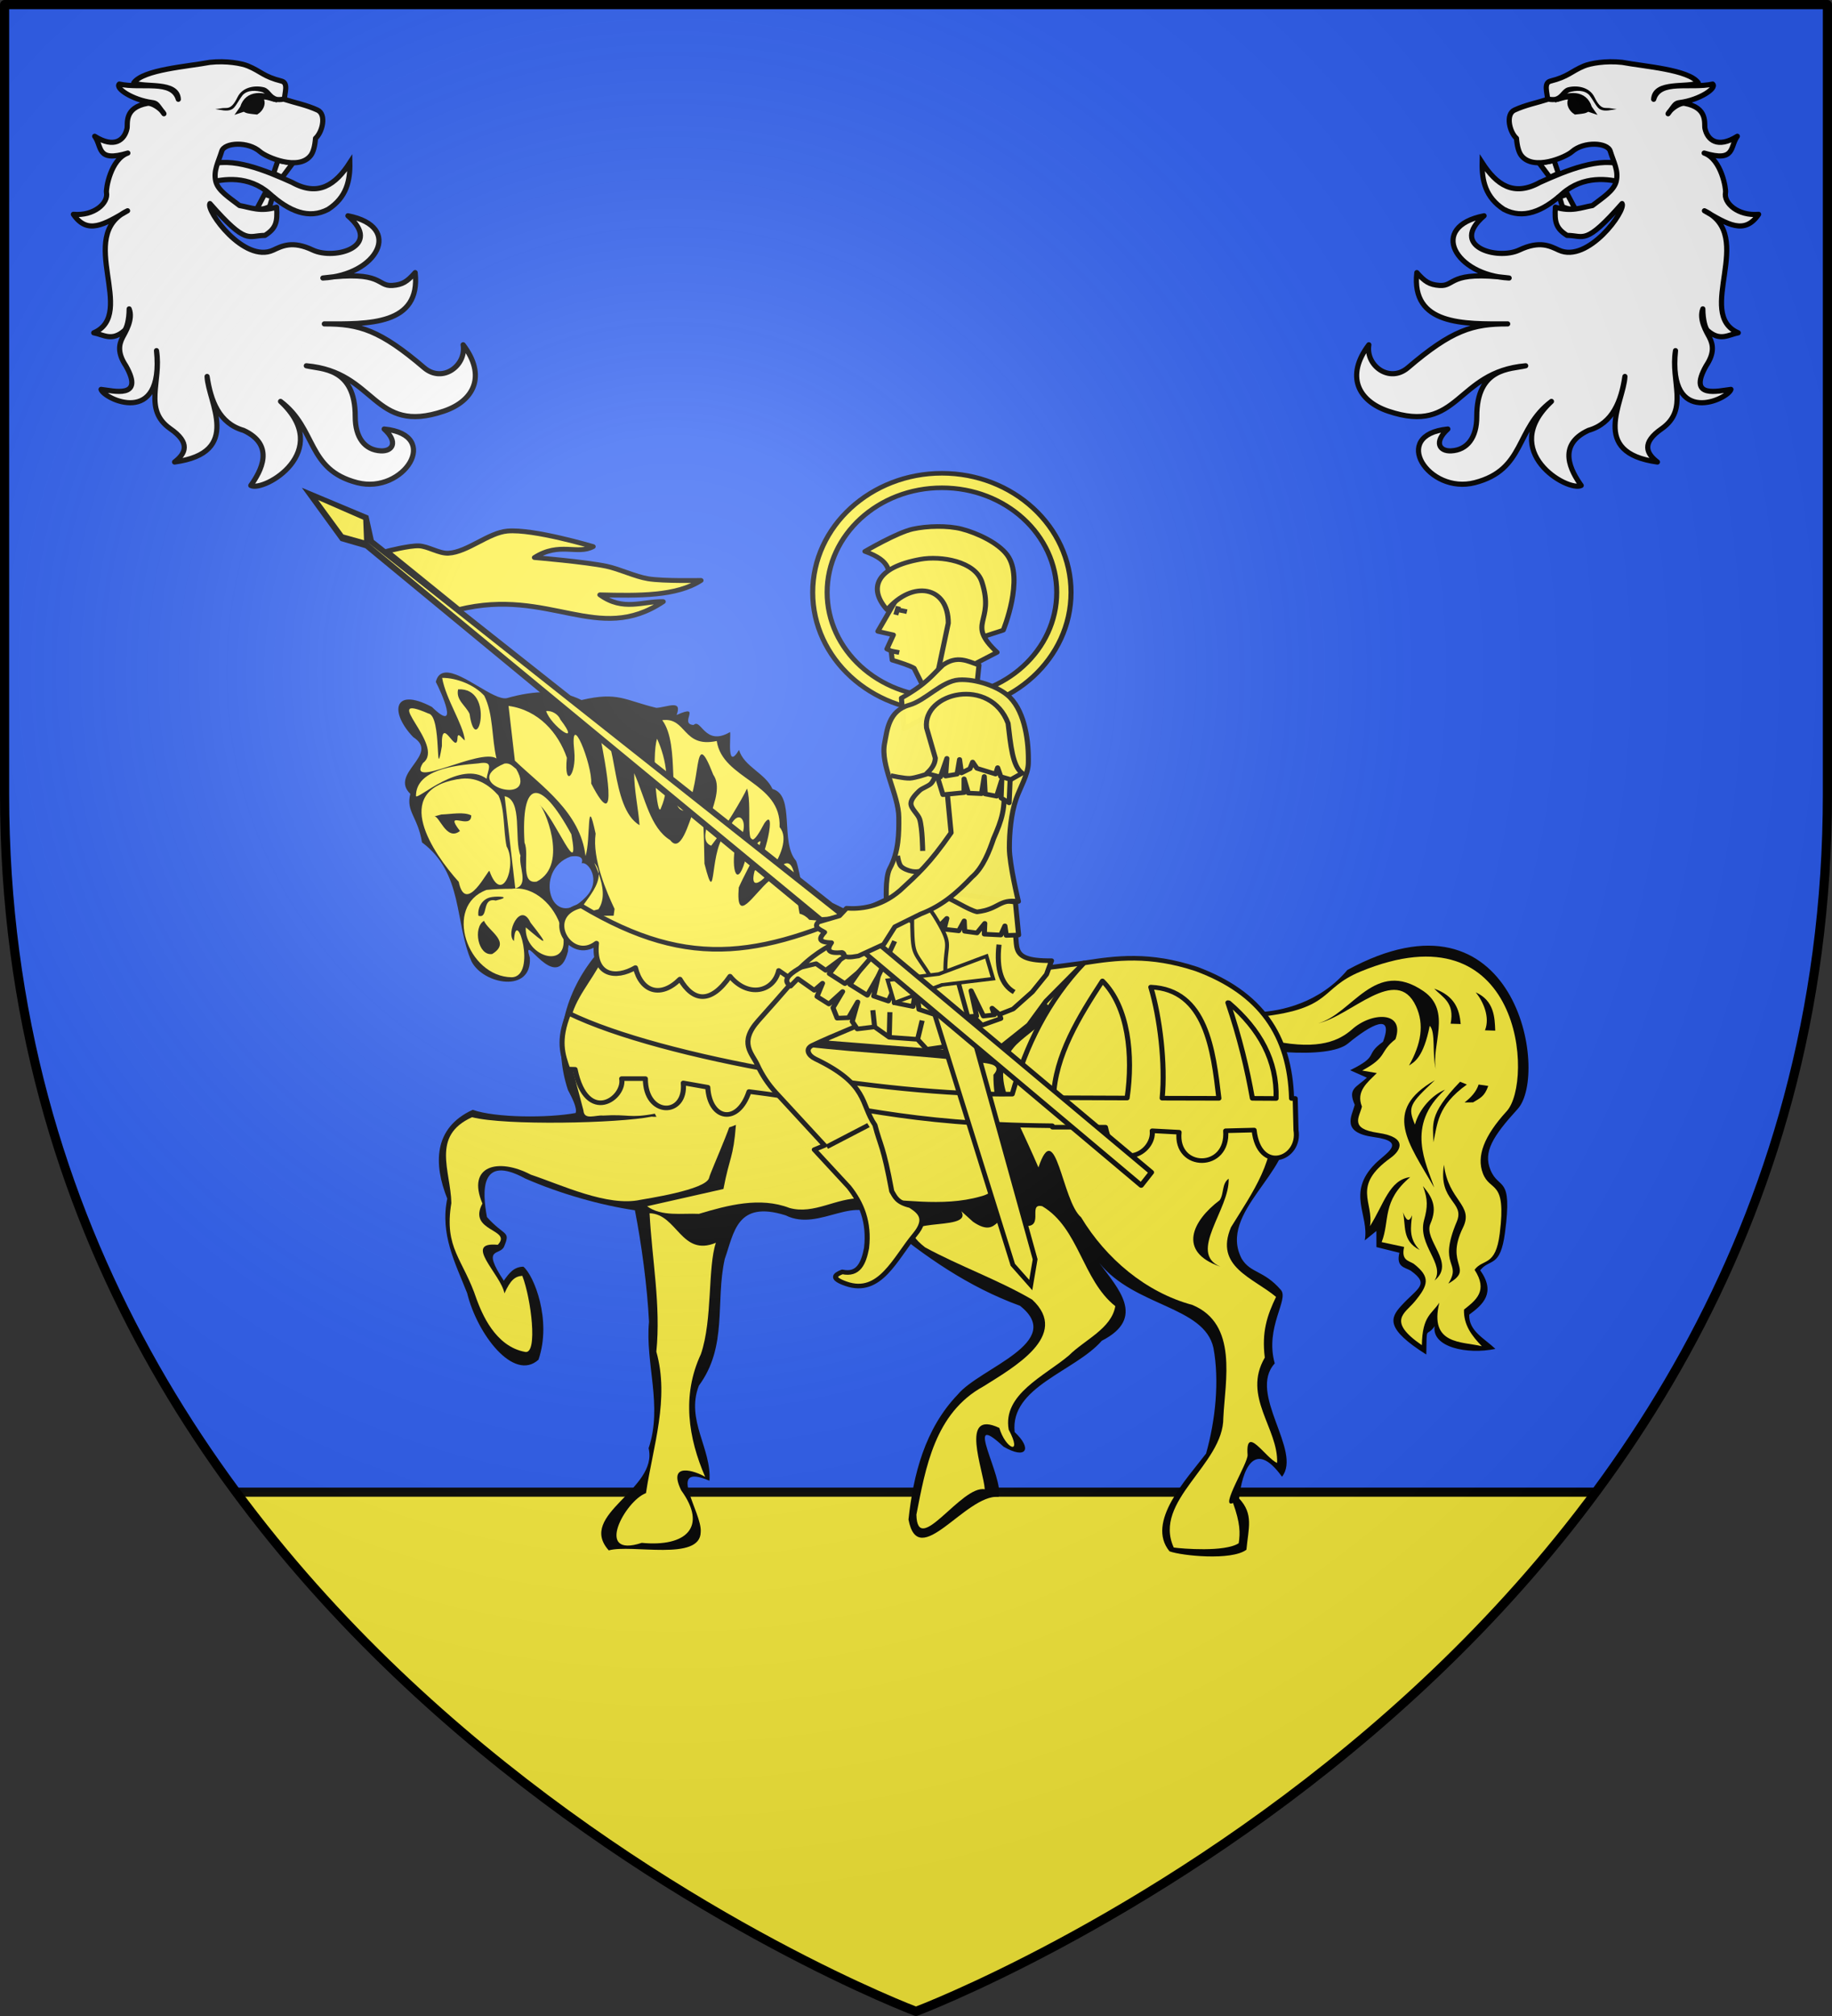
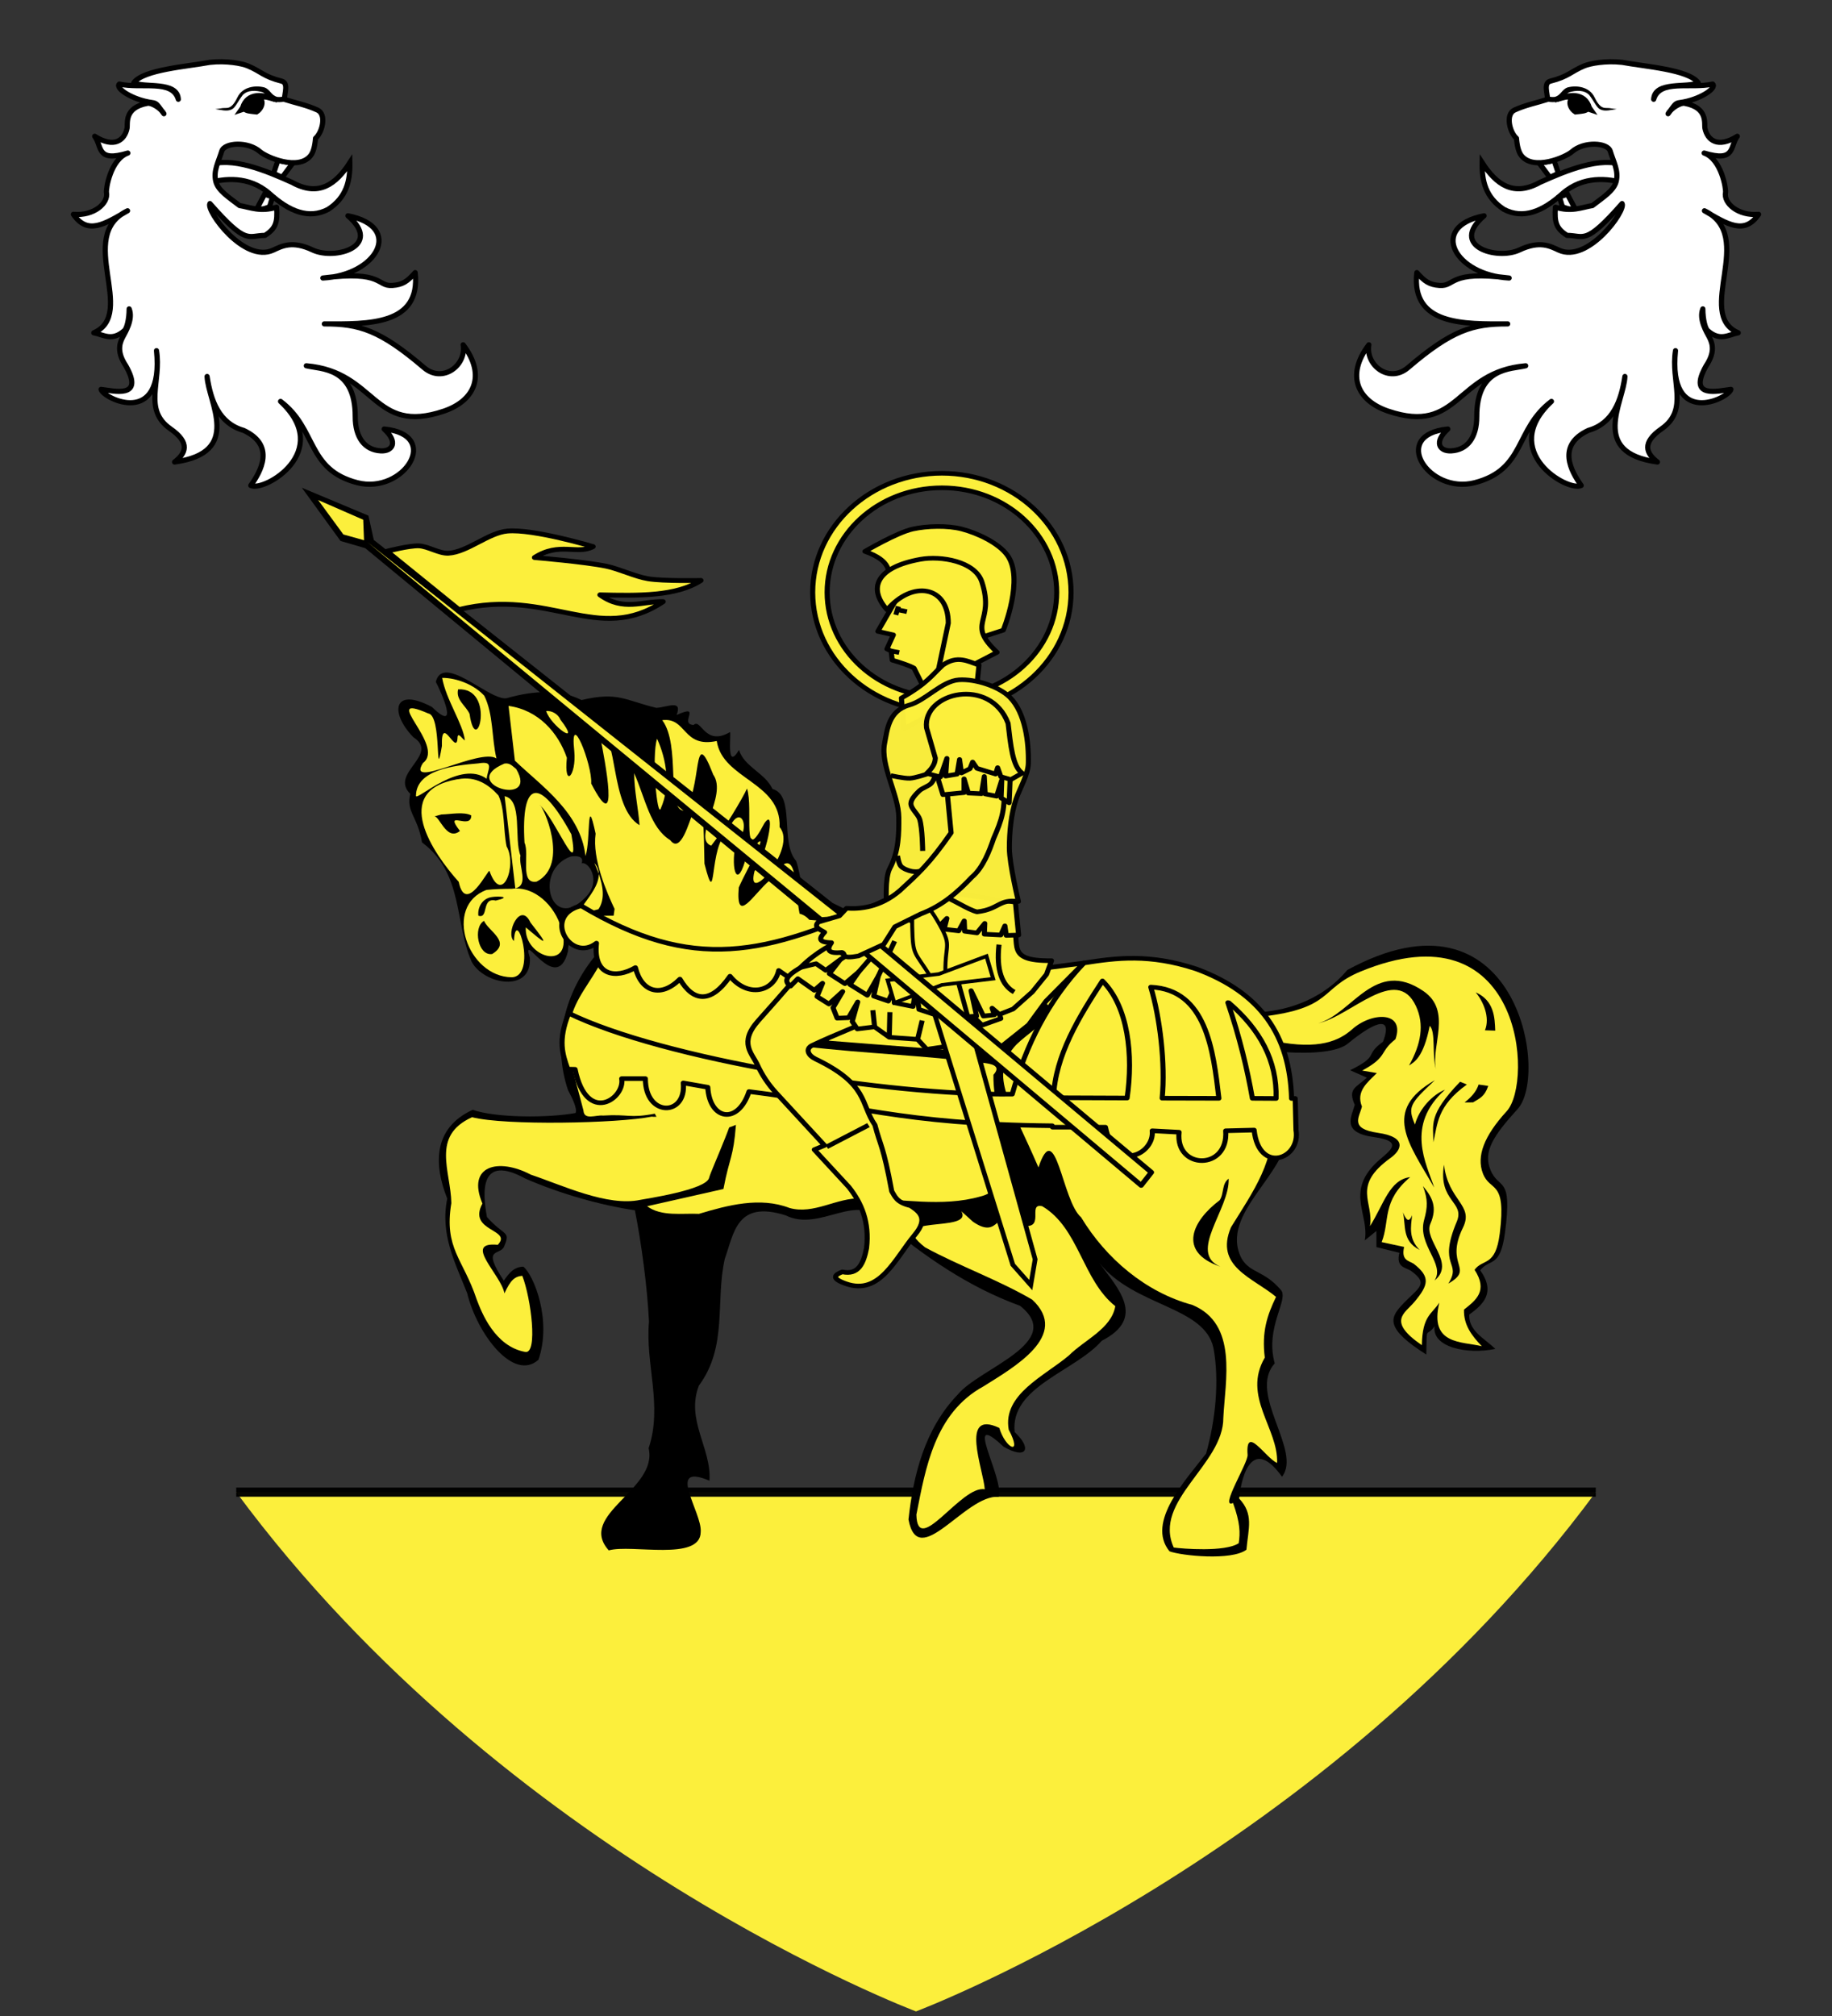
<svg xmlns="http://www.w3.org/2000/svg" xmlns:ns1="http://sodipodi.sourceforge.net/DTD/sodipodi-0.dtd" xmlns:ns2="http://www.inkscape.org/namespaces/inkscape" xmlns:xlink="http://www.w3.org/1999/xlink" width="600" height="660" viewBox="0 0 600 660" id="svg2" ns1:version="0.32" ns2:version="0.92.2 (5c3e80d, 2017-08-06)" ns1:docname="Blason_ville_fr_Moncheux-A_57.svg" ns2:output_extension="org.inkscape.output.svg.inkscape" version="1.0">
  <rect x="0" y="0" width="600" height="660" fill="#333333" stroke="none" />
  <ns1:namedview ns2:window-height="706" ns2:window-width="1366" ns2:pageshadow="2" ns2:pageopacity="0.0" guidetolerance="10.0" gridtolerance="10.0" objecttolerance="10.0" borderopacity="1.0" bordercolor="#666666" pagecolor="#ffffff" id="base" showgrid="false" ns2:zoom="0.77272727" ns2:cx="300" ns2:cy="330" ns2:window-x="-8" ns2:window-y="-8" ns2:current-layer="layer1" ns2:object-nodes="true" ns2:window-maximized="1" />
  <defs id="defs4">
    <radialGradient id="Gradient1" gradientUnits="userSpaceOnUse" cx="-80" cy="-80" r="405">
      <stop style="stop-color:#fff;stop-opacity:0.31" offset="0" id="stop7" />
      <stop style="stop-color:#fff;stop-opacity:0.25" offset="0.19" id="stop9" />
      <stop style="stop-color:#6b6b6b;stop-opacity:0.125" offset="0.6" id="stop11" />
      <stop style="stop-color:#000;stop-opacity:0.125" offset="1" id="stop13" />
    </radialGradient>
    <clipPath id="shield_cut">
-       <path id="shield" d="M -298.5,-298.5 L 298.5,-298.5 L 298.5,-40 C 298.5,246.31 0,358.5 0,358.5 C 0,358.5 -298.5,246.31 -298.5,-40 L -298.5,-298.5 z" />
-     </clipPath>
+       </clipPath>
    <g id="s-5">
      <g id="c-1">
        <path id="t-7" transform="matrix(0.951,0.309,-0.309,0.951,0,-1)" d="M 0,0 L 0,1 L 0.5,1 L 0,0 z" />
        <use xlink:href="#t-7" height="540" width="810" y="0" x="0" id="use2144-1" transform="scale(-1,1)" />
      </g>
      <g id="g13121">
        <use xlink:href="#c-1" height="540" width="810" y="0" x="0" id="use2147-5" transform="matrix(0.309,0.951,-0.951,0.309,0,0)" />
        <use xlink:href="#c-1" height="540" width="810" y="0" x="0" id="use13124" transform="matrix(-0.809,0.588,-0.588,-0.809,0,0)" />
      </g>
      <use xlink:href="#a-1" height="540" width="810" y="0" x="0" id="use13126" transform="scale(-1,1)" />
    </g>
    <g id="s-66">
      <g id="c-18">
        <path d="M 0,0 L 0,1 L 0.5,1 L 0,0 z" transform="matrix(0.951,0.309,-0.309,0.951,0,-1)" id="t-49" />
        <use transform="scale(-1,1)" id="use2144-6" x="0" y="0" width="810" height="540" xlink:href="#t-49" />
      </g>
      <g id="a-37">
        <use transform="matrix(0.309,0.951,-0.951,0.309,0,0)" id="use2147-8" x="0" y="0" width="810" height="540" xlink:href="#c-18" />
        <use transform="matrix(-0.809,0.588,-0.588,-0.809,0,0)" id="use2149-82" x="0" y="0" width="810" height="540" xlink:href="#c-18" />
      </g>
      <use transform="scale(-1,1)" id="use2151-91" x="0" y="0" width="810" height="540" xlink:href="#a-37" />
    </g>
    <g id="g30574">
      <g id="c-11">
        <path id="t-6" d="M 0,0 L 0,1 L 0.5,1 L 0,0 z" transform="matrix(0.951,0.309,-0.309,0.951,0,-1)" />
        <use xlink:href="#t-6" transform="scale(-1,1)" id="use2144-19" x="0" y="0" width="810" height="540" />
      </g>
      <g id="a-3">
        <use xlink:href="#c-11" transform="matrix(0.309,0.951,-0.951,0.309,0,0)" id="use2147-4" x="0" y="0" width="810" height="540" />
        <use xlink:href="#c-11" transform="matrix(-0.809,0.588,-0.588,-0.809,0,0)" id="use5890" x="0" y="0" width="810" height="540" />
      </g>
      <use xlink:href="#a-3" transform="scale(-1,1)" id="use2151-9" x="0" y="0" width="810" height="540" />
    </g>
    <g id="g5619">
      <g id="c-7">
        <path transform="matrix(0.951,0.309,-0.309,0.951,0,-1)" d="M 0,0 L 0,1 L 0.5,1 L 0,0 z " id="path4125" />
        <use height="540" width="810" y="0" x="0" id="use30568" transform="scale(-1,1)" xlink:href="#t-4" />
      </g>
      <g id="a-8">
        <use height="540" width="810" y="0" x="0" id="use2147-08" transform="matrix(0.309,0.951,-0.951,0.309,0,0)" xlink:href="#c-7" />
        <use height="540" width="810" y="0" x="0" id="use2149-8" transform="matrix(-0.809,0.588,-0.588,-0.809,0,0)" xlink:href="#c-7" />
      </g>
      <use height="540" width="810" y="0" x="0" id="use2151-17" transform="scale(-1,1)" xlink:href="#a-8" />
    </g>
    <g id="s-1">
      <g id="g30557">
        <path id="t-8" d="M 0,0 L 0,1 L 0.5,1 L 0,0 z " transform="matrix(0.951,0.309,-0.309,0.951,0,-1)" />
        <use xlink:href="#t-8" transform="scale(-1,1)" id="use2144-5" x="0" y="0" width="810" height="540" />
      </g>
      <g id="a-2">
        <use xlink:href="#c-1" transform="matrix(0.309,0.951,-0.951,0.309,0,0)" id="use4119" x="0" y="0" width="810" height="540" />
        <use xlink:href="#c-1" transform="matrix(-0.809,0.588,-0.588,-0.809,0,0)" id="use2149-1" x="0" y="0" width="810" height="540" />
      </g>
      <use xlink:href="#a-2" transform="scale(-1,1)" id="use2151-1" x="0" y="0" width="810" height="540" />
    </g>
    <g id="s-4-8">
      <g id="c-6-6">
        <path transform="matrix(0.951,0.309,-0.309,0.951,0,-1)" d="M 0,0 L 0,1 L 0.5,1 L 0,0 z" id="t-0-0" />
        <use height="540" width="810" y="0" x="0" id="use2144-7-2" transform="scale(-1,1)" xlink:href="#t-0-0" />
      </g>
      <g id="a-1-4">
        <use height="540" width="810" y="0" x="0" id="use2147-7-8" transform="matrix(0.309,0.951,-0.951,0.309,0,0)" xlink:href="#c-6-6" />
        <use height="540" width="810" y="0" x="0" id="use2149-7-6" transform="matrix(-0.809,0.588,-0.588,-0.809,0,0)" xlink:href="#c-6-6" />
      </g>
      <use height="540" width="810" y="0" x="0" id="use2151-7-5" transform="scale(-1,1)" xlink:href="#a-1-4" />
    </g>
    <g id="f-0">
      <rect id="rect1964-9" style="fill:#28166f" y="-30" x="-50" height="60" width="100" />
      <g id="g1966-0" style="fill:#ffffff" transform="translate(0,-20)">
        <path id="path1968-0" d="M -1.212,27.818 C -1.212,22.175 -2.091,20.471 -4.542,13.98 C -5.709,10.888 -5.024,7.103 -2.858,3.601 C -2.082,2.346 -1.114,1.214 0,0 C 1.114,1.214 2.082,2.346 2.858,3.601 C 5.024,7.103 5.709,10.888 4.542,13.98 C 2.091,20.471 1.212,22.175 1.212,27.818 L -1.212,27.818 z" />
        <path id="rwi-6" d="M 2.922,27.672 C 2.922,21.721 5.239,17.829 8.501,16.66 C 9.949,16.141 11.808,16.387 13.519,18.107 C 15.638,20.236 16.255,26.1 10.036,27.228 C 10.694,26.272 10.655,24.147 9.322,23.441 C 8.331,22.916 7.209,23.188 6.646,23.564 C 5.822,24.116 4.917,25.67 4.967,27.672 L 2.922,27.672 z" />
        <path id="path1971-1" d="M 1.777,30.183 C 1.79,32.191 2.795,33.518 4.516,34.257 C 4.295,34.955 3.257,36.378 1.831,36.281 C 1.55,37.787 1.282,38.632 0,40 C -1.282,38.632 -1.55,37.787 -1.831,36.281 C -3.257,36.378 -4.295,34.955 -4.516,34.257 C -2.795,33.518 -1.79,32.191 -1.777,30.183 L 1.777,30.183 z" />
        <use xlink:href="#rwi-6" height="400" width="800" y="0" x="0" id="use1973-3" transform="scale(-1,1)" />
        <rect id="rect1975-8" y="27.331" x="-7.923" height="3.218" width="15.846" />
      </g>
    </g>
    <g id="s-9">
      <g id="c-3">
        <path transform="matrix(0.951,0.309,-0.309,0.951,0,-1)" d="M 0,0 L 0,1 L 0.5,1 L 0,0 z" id="t-4" />
        <use height="540" width="810" y="0" x="0" id="use2144-4" transform="scale(-1,1)" xlink:href="#t-4" />
      </g>
      <g id="a-6">
        <use height="540" width="810" y="0" x="0" id="use2147-0" transform="matrix(0.309,0.951,-0.951,0.309,0,0)" xlink:href="#c-3" />
        <use height="540" width="810" y="0" x="0" id="use2149-6" transform="matrix(-0.809,0.588,-0.588,-0.809,0,0)" xlink:href="#c-3" />
      </g>
      <use height="540" width="810" y="0" x="0" id="use2151-6" transform="scale(-1,1)" xlink:href="#a-6" />
    </g>
    <pattern patternUnits="userSpaceOnUse" width="178.168" height="199.71" patternTransform="translate(-328.318,-112.593)" id="pattern4124">
      <g transform="matrix(0.806,0,0,0.77,264.813,86.782)" id="g4119">
        <path style="fill:#fcef3c;fill-opacity:1;stroke:#000000;stroke-width:3.807;stroke-miterlimit:4;stroke-dasharray:none;stroke-opacity:1;display:inline" ns1:nodetypes="cccccccccccccccccccccccccccccccccccccccc" id="path4262" d="M -267.374,-6.853 L -272.223,16.977 L -277.071,-6.853 L -277.071,-26.381 L -277.071,-51.594 L -302.284,-51.594 L -302.284,-37.048 L -311.982,-37.048 L -311.982,-51.594 L -326.528,-51.594 L -326.528,-61.291 L -311.982,-61.291 L -311.982,-75.837 L -302.284,-75.837 L -302.284,-61.291 L -277.071,-61.291 L -277.071,-86.504 L -291.617,-86.504 L -291.617,-96.202 L -277.071,-96.202 L -277.071,-110.748 L -267.374,-110.748 L -267.374,-96.202 L -252.828,-96.202 L -252.828,-86.504 L -267.374,-86.504 L -267.374,-61.291 L -242.161,-61.291 L -242.161,-75.837 L -232.463,-75.837 L -232.463,-61.291 L -217.917,-61.291 L -217.917,-51.594 L -232.463,-51.594 L -232.463,-37.048 L -242.161,-37.048 L -242.161,-51.594 L -267.374,-51.594 L -267.374,-26.381 L -267.374,-6.853 z" ns2:tile-cx="-271.30875" ns2:tile-cy="-47.720769" ns2:tile-w="108.61065" ns2:tile-h="127.72503" ns2:tile-x0="-325.61408" ns2:tile-y0="-111.58328" />
        <use height="658.974" width="601.465" x="0" y="0" ns2:tiled-clone-of="#path4262" xlink:href="#path4262" id="use2607" />
        <use height="658.974" width="601.465" x="0" y="0" ns2:tiled-clone-of="#path4262" xlink:href="#path4262" transform="translate(108.611,127.725)" id="use2613" />
      </g>
    </pattern>
    <g id="s-6">
      <g id="c-8">
        <path id="t-5" d="M 0,0 L 0,1 L 0.5,1 L 0,0 z" transform="matrix(0.951,0.309,-0.309,0.951,0,-1)" />
        <use xlink:href="#t-5" transform="scale(-1,1)" id="use2144-76" x="0" y="0" width="810" height="540" />
      </g>
      <g id="a-18">
        <use xlink:href="#c-8" transform="matrix(0.309,0.951,-0.951,0.309,0,0)" id="use2147-9" x="0" y="0" width="810" height="540" />
        <use xlink:href="#c-8" transform="matrix(-0.809,0.588,-0.588,-0.809,0,0)" id="use2149-2" x="0" y="0" width="810" height="540" />
      </g>
      <use xlink:href="#a-18" transform="scale(-1,1)" id="use2151-79" x="0" y="0" width="810" height="540" />
    </g>
    <g id="f-6">
      <rect width="100" height="60" x="-50" y="-30" style="fill:#28166f" id="rect1964-1" />
      <g transform="translate(0,-20)" style="fill:#ffffff" id="g1966-4">
        <path d="M -1.212,27.818 C -1.212,22.175 -2.091,20.471 -4.542,13.98 C -5.709,10.888 -5.024,7.103 -2.858,3.601 C -2.082,2.346 -1.114,1.214 0,0 C 1.114,1.214 2.082,2.346 2.858,3.601 C 5.024,7.103 5.709,10.888 4.542,13.98 C 2.091,20.471 1.212,22.175 1.212,27.818 L -1.212,27.818 z" id="path1968-2" />
        <path d="M 2.922,27.672 C 2.922,21.721 5.239,17.829 8.501,16.66 C 9.949,16.141 11.808,16.387 13.519,18.107 C 15.638,20.236 16.255,26.1 10.036,27.228 C 10.694,26.272 10.655,24.147 9.322,23.441 C 8.331,22.916 7.209,23.188 6.646,23.564 C 5.822,24.116 4.917,25.67 4.967,27.672 L 2.922,27.672 z" id="rwi-3" />
        <path d="M 1.777,30.183 C 1.79,32.191 2.795,33.518 4.516,34.257 C 4.295,34.955 3.257,36.378 1.831,36.281 C 1.55,37.787 1.282,38.632 0,40 C -1.282,38.632 -1.55,37.787 -1.831,36.281 C -3.257,36.378 -4.295,34.955 -4.516,34.257 C -2.795,33.518 -1.79,32.191 -1.777,30.183 L 1.777,30.183 z" id="path1971-2" />
        <use transform="scale(-1,1)" id="use1973-2" x="0" y="0" width="800" height="400" xlink:href="#rwi-3" />
        <rect width="15.846" height="3.218" x="-7.923" y="27.331" id="rect1975-1" />
      </g>
    </g>
    <g id="s-4-5">
      <g id="c-6-1">
        <path id="t-0-7" d="M 0,0 L 0,1 L 0.5,1 L 0,0 z" transform="matrix(0.951,0.309,-0.309,0.951,0,-1)" />
        <use xlink:href="#t-0-7" transform="scale(-1,1)" id="use2144-7-1" x="0" y="0" width="810" height="540" />
      </g>
      <g id="a-1-1">
        <use xlink:href="#c-6-1" transform="matrix(0.309,0.951,-0.951,0.309,0,0)" id="use2147-7-5" x="0" y="0" width="810" height="540" />
        <use xlink:href="#c-6-1" transform="matrix(-0.809,0.588,-0.588,-0.809,0,0)" id="use2149-7-2" x="0" y="0" width="810" height="540" />
      </g>
      <use xlink:href="#a-1-1" transform="scale(-1,1)" id="use2151-7-7" x="0" y="0" width="810" height="540" />
    </g>
    <g id="s-4">
      <g id="c-6">
        <path transform="matrix(0.951,0.309,-0.309,0.951,0,-1)" d="M 0,0 L 0,1 L 0.5,1 L 0,0 z" id="t-0" />
        <use height="540" width="810" y="0" x="0" id="use2144-7" transform="scale(-1,1)" xlink:href="#t-0" />
      </g>
      <g id="a-1">
        <use height="540" width="810" y="0" x="0" id="use2147-7" transform="matrix(0.309,0.951,-0.951,0.309,0,0)" xlink:href="#c-6" />
        <use height="540" width="810" y="0" x="0" id="use2149-7" transform="matrix(-0.809,0.588,-0.588,-0.809,0,0)" xlink:href="#c-6" />
      </g>
      <use height="540" width="810" y="0" x="0" id="use2151-7" transform="scale(-1,1)" xlink:href="#a-1" />
    </g>
    <g id="f">
      <rect id="rect1964" style="fill:#28166f" y="-30" x="-50" height="60" width="100" />
      <g id="g1966" style="fill:#ffffff" transform="translate(0,-20)">
        <path id="path1968" d="M -1.212,27.818 C -1.212,22.175 -2.091,20.471 -4.542,13.98 C -5.709,10.888 -5.024,7.103 -2.858,3.601 C -2.082,2.346 -1.114,1.214 0,0 C 1.114,1.214 2.082,2.346 2.858,3.601 C 5.024,7.103 5.709,10.888 4.542,13.98 C 2.091,20.471 1.212,22.175 1.212,27.818 L -1.212,27.818 z" />
        <path id="rwi" d="M 2.922,27.672 C 2.922,21.721 5.239,17.829 8.501,16.66 C 9.949,16.141 11.808,16.387 13.519,18.107 C 15.638,20.236 16.255,26.1 10.036,27.228 C 10.694,26.272 10.655,24.147 9.322,23.441 C 8.331,22.916 7.209,23.188 6.646,23.564 C 5.822,24.116 4.917,25.67 4.967,27.672 L 2.922,27.672 z" />
        <path id="path1971" d="M 1.777,30.183 C 1.79,32.191 2.795,33.518 4.516,34.257 C 4.295,34.955 3.257,36.378 1.831,36.281 C 1.55,37.787 1.282,38.632 0,40 C -1.282,38.632 -1.55,37.787 -1.831,36.281 C -3.257,36.378 -4.295,34.955 -4.516,34.257 C -2.795,33.518 -1.79,32.191 -1.777,30.183 L 1.777,30.183 z" />
        <use xlink:href="#rwi" height="400" width="800" y="0" x="0" id="use1973" transform="scale(-1,1)" />
        <rect id="rect1975" y="27.331" x="-7.923" height="3.218" width="15.846" />
      </g>
    </g>
    <g id="s">
      <g id="c">
        <path id="t" d="M 0,0 L 0,1 L 0.5,1 L 0,0 z " transform="matrix(0.951,0.309,-0.309,0.951,0,-1)" />
        <use xlink:href="#t" transform="scale(-1,1)" id="use2144" x="0" y="0" width="810" height="540" />
      </g>
      <g id="a">
        <use xlink:href="#c" transform="matrix(0.309,0.951,-0.951,0.309,0,0)" id="use2147" x="0" y="0" width="810" height="540" />
        <use xlink:href="#c" transform="matrix(-0.809,0.588,-0.588,-0.809,0,0)" id="use2149" x="0" y="0" width="810" height="540" />
      </g>
      <use xlink:href="#a" transform="scale(-1,1)" id="use2151" x="0" y="0" width="810" height="540" />
    </g>
    <g id="s-4-0">
      <g id="c-6-8">
        <path id="t-0-1" d="M 0,0 L 0,1 L 0.5,1 L 0,0 z" transform="matrix(0.951,0.309,-0.309,0.951,0,-1)" />
        <use xlink:href="#t-0-1" transform="scale(-1,1)" id="use2144-7-0" x="0" y="0" width="810" height="540" />
      </g>
      <g id="a-1-3">
        <use xlink:href="#c-6-8" transform="matrix(0.309,0.951,-0.951,0.309,0,0)" id="use2147-7-2" x="0" y="0" width="810" height="540" />
        <use xlink:href="#c-6-8" transform="matrix(-0.809,0.588,-0.588,-0.809,0,0)" id="use2149-7-7" x="0" y="0" width="810" height="540" />
      </g>
      <use xlink:href="#a-1-3" transform="scale(-1,1)" id="use2151-7-9" x="0" y="0" width="810" height="540" />
    </g>
    <g id="s-92">
      <g id="c-30">
        <path id="t-1" d="M 0,0 L 0,1 L 0.5,1 L 0,0 z" transform="matrix(0.951,0.309,-0.309,0.951,0,-1)" />
        <use xlink:href="#t-1" transform="scale(-1,1)" id="use2144-62" x="0" y="0" width="810" height="540" />
      </g>
      <g id="a-4">
        <use xlink:href="#c-30" transform="matrix(0.309,0.951,-0.951,0.309,0,0)" id="use2147-6" x="0" y="0" width="810" height="540" />
        <use xlink:href="#c-30" transform="matrix(-0.809,0.588,-0.588,-0.809,0,0)" id="use2149-83" x="0" y="0" width="810" height="540" />
      </g>
      <use xlink:href="#a-4" transform="scale(-1,1)" id="use2151-8" x="0" y="0" width="810" height="540" />
    </g>
    <g id="f-5">
      <rect id="rect1964-7" style="fill:#28166f" y="-30" x="-50" height="60" width="100" />
      <g id="g1966-1" style="fill:#ffffff" transform="translate(0,-20)">
        <path id="path1968-09" d="M -1.212,27.818 C -1.212,22.175 -2.091,20.471 -4.542,13.98 C -5.709,10.888 -5.024,7.103 -2.858,3.601 C -2.082,2.346 -1.114,1.214 0,0 C 1.114,1.214 2.082,2.346 2.858,3.601 C 5.024,7.103 5.709,10.888 4.542,13.98 C 2.091,20.471 1.212,22.175 1.212,27.818 L -1.212,27.818 z" />
        <path id="rwi-1" d="M 2.922,27.672 C 2.922,21.721 5.239,17.829 8.501,16.66 C 9.949,16.141 11.808,16.387 13.519,18.107 C 15.638,20.236 16.255,26.1 10.036,27.228 C 10.694,26.272 10.655,24.147 9.322,23.441 C 8.331,22.916 7.209,23.188 6.646,23.564 C 5.822,24.116 4.917,25.67 4.967,27.672 L 2.922,27.672 z" />
        <path id="path1971-6" d="M 1.777,30.183 C 1.79,32.191 2.795,33.518 4.516,34.257 C 4.295,34.955 3.257,36.378 1.831,36.281 C 1.55,37.787 1.282,38.632 0,40 C -1.282,38.632 -1.55,37.787 -1.831,36.281 C -3.257,36.378 -4.295,34.955 -4.516,34.257 C -2.795,33.518 -1.79,32.191 -1.777,30.183 L 1.777,30.183 z" />
        <use xlink:href="#rwi-1" height="400" width="800" y="0" x="0" id="use1973-6" transform="scale(-1,1)" />
        <rect id="rect1975-7" y="27.331" x="-7.923" height="3.218" width="15.846" />
      </g>
    </g>
  </defs>
  <g id="layer4" ns2:label="Fond écu" ns2:groupmode="layer" transform="translate(300,300)">
    <use xlink:href="#shield" id="use18" style="fill:#2b5df2" x="0" y="0" width="600" height="660" />
    <path style="fill:#fcef3c" d="M 77.359 488.5 C 165.795 608.054 300 658.5 300 658.5 C 300 658.5 434.205 608.054 522.641 488.5 L 77.359 488.5 z " transform="translate(-300,-300)" id="use13784" />
    <path style="opacity:0.97;fill:none;fill-opacity:1;fill-rule:nonzero;stroke:#000000;stroke-width:3;stroke-linecap:butt;stroke-linejoin:round;stroke-miterlimit:4;stroke-dasharray:none;stroke-opacity:1" d="M -222.641,188.5 H 222.641" id="path13789" ns2:connector-curvature="0" />
  </g>
  <g id="layer3" ns2:label="Meubles" ns2:groupmode="layer" transform="translate(300,300)">
    <g id="g21789" transform="matrix(1.47,0,0,1.47,-507.525,-459.863)">
      <g transform="translate(300,300)" ns2:label="Fond écu" id="g21791" />
      <g transform="translate(300,300)" ns2:label="Meubles" id="g21793">
        <g id="g4244" transform="matrix(0.88,0,0,0.8,33.565,-0.387)">
          <path style="fill:#fcef3c;fill-opacity:1;fill-rule:nonzero;stroke:#000000;stroke-width:1.28;stroke-linecap:butt;stroke-linejoin:round;stroke-miterlimit:4;stroke-dasharray:none;stroke-dashoffset:0;stroke-opacity:1" d="m 19.85,-106.825 c -17.953,0 -32.721,14.767 -32.721,33.153 0,18.386 14.768,33.153 32.721,33.153 17.953,0 32.685,-14.767 32.685,-33.153 0,-18.386 -14.732,-33.153 -32.685,-33.153 z m 0,4.044 c 16.153,0 29.065,13.121 29.065,29.109 2.6e-5,15.988 -12.912,29.109 -29.065,29.109 -16.153,0 -29.065,-13.121 -29.065,-29.109 -3.84e-5,-15.988 12.912,-29.109 29.065,-29.109 z" id="path6787" ns2:connector-curvature="0" />
          <path ns1:nodetypes="csssscccccscccccssccccccc" id="path5453" d="m 100.646,44.459 c 18.281,-2.303 14.789,-7.837 25.136,-12.547 41.012,-18.668 43.888,30.64 37.057,38.848 -5.803,6.973 -7.66,12.565 -6.05,17.275 1.846,5.4 6.019,1.489 4.287,16.777 -1.06,9.357 -4.229,6.898 -6.373,10.097 3.481,5.903 0.324,8.456 -2.68,11.086 -0.13,4.302 2.024,7.341 4.517,10.191 -5.051,-1.352 -13.38,-0.336 -10.757,-12.129 -1.922,3.248 -4.298,3.615 -4.427,11.843 -8.896,-6.728 -4.322,-8.832 -1.872,-12.063 3.598,-4.745 4.086,-6.928 -0.203,-10.614 -1.291,-0.882 -3.19,-0.916 -2.417,-4.671 l -5.686,-1.345 c 2.155,-5.995 -0.046,-11.353 7.225,-18.094 -5.291,0.745 -6.642,7.506 -10.181,13.649 1.037,-6.723 -4.747,-11.118 5.207,-18.983 2.799,-2.212 4.294,-5.801 -3.196,-6.992 -7.267,-1.156 -4.706,-4.32 -4.045,-7.308 -1.564,-4.28 1.378,-6.689 3.766,-9.329 l -3.702,-0.703 c 6.604,-3.905 4.217,-5.113 8.422,-8.722 2.498,-7.847 -6.02,-7.68 -11.027,-2.706 -3.164,3.04 -8.22,5.77 -19.516,3.264 -1.592,-1.801 -3.639,-3.783 -3.486,-6.825 z" style="fill:#2b5df2;fill-opacity:1;stroke:none;stroke-width:1.65;stroke-linecap:butt;stroke-linejoin:round;stroke-miterlimit:4;stroke-dasharray:none;stroke-opacity:1" ns2:connector-curvature="0" />
          <path ns1:nodetypes="ccccccccccccccccccscccccccccccccccccccccccccccscccccccccsscccccscccccsssccccsccccccccccccccc" style="fill:#000000;fill-opacity:1;fill-rule:evenodd;stroke:none;stroke-width:1px;stroke-linecap:butt;stroke-linejoin:miter;stroke-opacity:1" d="m -105.81,-51.347 c -1.187,0.081 -2.078,0.805 -2.48,2.596 1.323,2.756 6.211,14.675 -0.998,6.966 -9.938,-5.763 -10.642,1.696 -4.696,8.43 6.842,4.848 -6.167,10.04 -0.761,15.777 -1.138,4.999 1.866,6.25 2.965,13.518 10.512,8.59 8.194,22.303 12.549,33.178 3.042,6.397 15.299,8.856 14.752,-1.078 -2.357,-8.376 6.78,10.959 9.664,-1.842 -0.175,-8.61 14.614,-6.575 6.431,1.901 -7.688,10.727 -10.306,24.022 -6.441,36.791 1.074,2.206 2.391,5.108 1.926,6.377 -6.867,1.405 -20.242,1.373 -26.054,-0.89 -10.075,5.065 -9.869,15.289 -6.439,24.718 -1.858,9.941 2.011,17.886 5.046,26.343 2.524,11.373 11.771,24.744 18.049,18.509 3.438,-11.012 -1.171,-23.502 -3.821,-25.901 -2.498,0.033 -3.718,1.982 -4.959,3.9 -5.777,-9.604 -0.923,-6.839 0.087,-9.527 1.674,-4.455 0.13,-2.677 -4.352,-8.187 -1.173,-6.961 -1.867,-17.658 9.681,-10.736 8.876,4.279 19.153,7.447 27.778,8.851 1.661,9.27 3.128,21.237 3.57,31.02 -0.994,11.595 3.524,23.397 -0.098,35.21 2.495,11.522 -18.215,18.47 -10.09,28.447 5.805,-1.787 23.19,3.13 23.276,-5.098 0.447,-5.409 -9.072,-19.543 2.218,-14.301 0.579,-8.94 -6.053,-16.856 -2.681,-26.462 7.354,-10.96 4.129,-23.349 6.556,-35.278 2.349,-7.237 2.996,-16.439 15.431,-12.121 8.779,4.824 18.127,-7.005 24.749,1.954 10.424,9.449 21.368,17.919 34.57,23.215 11.704,10.17 -10.228,17.318 -15.744,24.686 -8.405,9.613 -11.279,22.478 -12.493,34.819 2.507,14.579 14.382,-7.008 22.816,-6.33 1.527,-5.107 -9.414,-24.942 1.242,-13.958 5.84,3.722 7.335,0.557 2.824,-4.051 -1.226,-12.607 15.256,-16.864 22.058,-25.43 11.336,-6.366 4.09,-14.604 -0.627,-21.653 8.96,12.232 26.567,11.975 28.896,23.646 1.532,9.087 0.531,20.067 -1.865,29.405 -4.932,7.123 -15.31,19.098 -9.258,27.221 3.021,1.236 15.722,2.671 19.469,-0.446 0.517,-6.055 1.873,-9.896 -1.843,-14.263 0.742,-7.613 3.721,-16.933 10.857,-6.056 5.156,-7.198 -8.772,-23.176 -1.841,-31.544 -2.555,-10.068 3.669,-17.763 1.561,-20.448 -4.338,-5.525 -7.639,-4.576 -9.925,-8.689 C 89.615,98.928 108.802,87.499 107.082,75.351 c 2.973,-6.767 0.672,-13.73 0.091,-20.622 -0.075,-0.136 -0.163,-0.251 -0.238,-0.386 7.16,0.481 13.153,-0.164 15.678,-2.387 5.779,-5.262 11.771,-8.848 8.906,-0.527 -4.856,3.816 -0.694,3.804 -8.326,7.926 l 4.245,2.077 c -2.755,2.793 -4.897,3.016 -3.073,7.564 -0.756,3.169 -3.573,7.721 4.843,8.972 8.674,1.289 2.944,4.498 0.284,7.472 -7.298,8.161 -1.411,14.157 -2.588,21.289 l 2.942,-2.622 0.011,4.486 5.813,1.586 c -0.883,3.983 1.348,4.022 2.845,4.962 4.977,3.926 1.752,4.786 -2.397,9.81 -2.825,3.421 -3.96,6.383 6.36,13.553 0.121,-8.733 -0.093,-4.451 2.12,-7.891 -0.818,5.845 8.217,7.969 15.374,6.322 -2.896,-3.034 -6.761,-4.972 -6.626,-9.538 3.468,-2.782 6.828,-6.077 2.779,-12.353 2.471,-3.388 5.081,-0.543 6.276,-10.471 1.952,-16.219 -1.512,-11.704 -3.667,-17.441 -1.879,-5.004 0.522,-9.318 6.881,-16.989 8.066,-9.729 -0.364,-64.286 -43.127,-38.69 -6.98,9.152 -16.772,11.519 -22.67,11.743 C 94.725,36.48 89.745,32.558 84.81,31.269 73.194,27.785 67.632,26.033 42.093,32.601 13.479,20.298 -4.242,17.259 -12.46,14.942 c -2.875,-0.81 -3.426,-10.66 -4.631,-13.893 -4.133,-5.199 -0.112,-18.213 -5.967,-19.995 -1.808,-4.415 -7.192,-6.165 -8.466,-10.86 -3.196,5.874 -2.019,-3.556 -2.257,-4.984 -6.427,4.162 -7.338,-3.982 -9.238,-1.958 -3.887,-0.265 2.381,-6.07 -4.304,-2.791 1.52,-4.411 -2.274,-2.17 -5.129,-1.982 -7.97,-2.108 -9.702,-4.576 -18.956,-2.171 -5.209,-2.931 -11.805,-2.769 -18.888,-0.534 -3.254,0.785 -11.275,-7.411 -15.513,-7.123 z m 32.799,51.115 c 1.103,0.019 2.146,0.386 1.649,1.986 1.639,-0.657 5.175,4.79 1.012,9.426 -8.789,10.147 -13.377,-7.63 -3.755,-11.324 0.325,-0.04 0.725,-0.094 1.093,-0.088 z" id="path5455" ns2:connector-curvature="0" />
          <path ns1:nodetypes="ccccccccccsscc" style="fill:#fcef3c;fill-opacity:1;fill-rule:evenodd;stroke:none;stroke-width:0.611px;stroke-linecap:butt;stroke-linejoin:miter;stroke-opacity:1" d="m -99.11,72.437 c -10.453,5.2 -5.394,14.93 -5.245,23.908 -1.914,12.648 2.998,15.492 6.401,26.783 1.262,3.679 4.601,13.155 12.343,14.658 3.186,0.546 1.452,-14.883 -0.779,-21.199 -1.893,0.165 -2.981,1.176 -4.526,4.887 -0.852,-5.262 -10.714,-14.466 -1.683,-13.518 3.803,-4.424 -7.766,-3.624 -3.889,-11.48 -4.08,-10.638 4.093,-12.787 12.263,-8.042 7.692,2.806 19.375,8.987 27.714,7.008 1.056,-0.253 16.747,-2.749 17.419,-6.147 0.377,-1.91 8.29,-20.602 6.095,-20.08 -8.593,2.041 -19.275,3.37 -20.62,3.061 -8.6,1.89 -37.18,2.528 -45.494,0.161 z" id="path5457" ns2:connector-curvature="0" />
-           <path ns1:nodetypes="ccccccccc" style="fill:#fcef3c;fill-opacity:1;fill-rule:evenodd;stroke:none;stroke-width:0.611px;stroke-linecap:butt;stroke-linejoin:miter;stroke-opacity:1" d="m -54.169,99.174 c 0.61,12.891 2.893,25.684 1.715,38.538 3.375,13.182 -0.844,26.305 -2.626,39.375 -5.264,2.124 -13.238,18.243 -1.064,13.841 11.254,1.207 16.711,-4.434 9.966,-14.639 -3.54,-8.046 3.635,-5.362 6.081,-3.732 -4.221,-10.722 -5.996,-22.572 -1.073,-34.184 2.983,-9.613 1.683,-24.067 3.789,-30.984 -8.786,4.019 -9.785,-8.02 -16.787,-8.216 z" id="path5459" ns2:connector-curvature="0" />
          <path ns1:nodetypes="ccccccccccccccc" style="fill:#fcef3c;fill-opacity:1;fill-rule:evenodd;stroke:none;stroke-width:0.611px;stroke-linecap:butt;stroke-linejoin:miter;stroke-opacity:1" d="m 24.755,98.619 c 3.286,6.254 -20.211,0.487 -9.186,10.034 8.661,5.213 18.518,9.031 27.137,14.567 9.785,10.014 -4.886,18.961 -12.334,24.145 -12.369,7.424 -14.665,22.743 -16.988,35.705 0.23,12.067 11.409,-8.307 17.308,-7.052 -0.286,-5.336 -6.541,-22.393 3.686,-17.084 1.567,5.821 5.988,7.941 2.38,0.487 -1.606,-9.857 9.157,-14.989 15.233,-20.659 4.024,-4.403 10.768,-7.448 11.756,-13.721 -8.361,-7.282 -9.188,-21.768 -18.497,-27.82 -4.098,-1.062 1.381,7.149 -5.801,5.217 -6.31,-5.893 -4.576,4.511 -11.733,-0.895 l -1.372,-1.364 z" id="path5461" ns2:connector-curvature="0" />
          <path ns1:nodetypes="ccccccccccccccccccccccc" style="fill:#fcef3c;fill-opacity:1;fill-rule:evenodd;stroke:none;stroke-width:0.611px;stroke-linecap:butt;stroke-linejoin:miter;stroke-opacity:1" d="m 71.522,31.809 c -5.421,-0.646 -25.402,6.258 -29.313,7.907 12.23,1.698 -0.609,8.64 -4.091,13.211 -6.25,8.206 -0.955,15.238 6.167,33.486 4.407,-14.467 5.957,9.38 10.786,13.869 6.336,11.537 16.405,20.904 28.152,24.404 11.66,5.278 8.315,21.139 7.871,31.422 0.078,13.057 -17.953,23.086 -12.554,36.124 2.11,0.324 12.931,1.325 16.45,-1.198 0.39,-2.857 0.404,-5.564 -1.437,-11.204 -3.592,1.797 3.875,-11.226 3.681,-13.406 -0.56,-8.6 4.531,0.883 7.476,2.254 0.336,-9.632 -8.882,-18.476 -3.121,-29.314 -0.809,-7.169 0.591,-11.75 2.851,-16.91 -5.858,-5.376 -15.63,-8.402 -11.411,-19.377 5.408,-9.629 11.9,-19.439 9.955,-30.355 1.829,-8.46 3.496,-3.681 1.657,-12.633 C 101.358,49.45 97.329,39.119 85.074,33.748 80.787,31.366 76.563,30.981 71.522,31.809 Z m 20.918,57.738 c 0.322,8.525 -10.454,20.617 -2.094,24.494 -11.033,-4.156 -7.007,-12.866 -0.184,-18.488 1.154,-1.829 0.467,-4.546 2.278,-6.006 z" id="path5463" ns2:connector-curvature="0" />
          <path style="fill:#fcef3c;fill-opacity:1;fill-rule:evenodd;stroke:none;stroke-width:0.611px;stroke-linecap:butt;stroke-linejoin:miter;stroke-opacity:1" d="m -89.871,-42.061 c 0.534,5.077 1.066,10.163 1.6,15.24 6.723,7.079 16.622,14.395 17.88,26.56 1.371,-4.507 0.21,-18.224 2.56,-6.24 -0.903,7.098 2.903,16.543 4.8,20.96 -0.084,0.58 -0.17,1.205 -0.24,1.88 -3.973,0.015 -7.225,0.062 -8.72,0.12 -8.066,3.952 1.612,3.531 8.4,2.92 -0.39,3.891 -0.938,8.014 -2.72,9.52 -2.494,5.587 -6.861,10.582 -7.88,16.68 -0.413,3.751 -0.174,7.494 0.12,11.24 0.84,4.614 2.119,9.188 3.16,13.76 0.166,2.795 3.144,1.176 4.96,1.4 6.621,-0.447 6.597,0.826 13.117,-0.528 2.578,6.652 15.798,5.535 20.529,3.113 -0.671,9.376 -1.556,8.6 -3.166,17.855 -6.44,1.6 -12.88,3.2 -19.32,4.8 3.62,2.951 8.859,1.898 13.12,2.12 7.299,-2.405 15.453,-4.801 22.92,-1.64 6.218,1.925 11.931,-2.909 18.16,-2.68 10.038,0.069 20.388,2.555 30.2,-0.52 5.625,-1.508 6.722,-7.792 5.92,-12.76 -0.493,-7.086 -2.746,-13.999 -2.64,-21.12 3.506,-4.207 -5.793,-3.03 -8.28,-4 -14.918,-1.778 -29.956,-2.277 -44.8,-4.64 -1.991,-4.318 3.849,-12.062 5.24,-17.12 3.967,-2.103 4.608,-9.685 2.72,-14.68 8.593,-1.256 6.06,-2.082 -1.48,-2.68 -0.693,-0.862 -1.526,-1.462 -2.48,-1.72 -1.355,-7.215 -0.269,-21.514 -7.6,-9.24 -4.037,3.707 -8.575,12.702 -7.8,1.96 2.151,-5.504 9.962,-19.865 1.96,-8.84 -2.191,9.667 -4.089,4.412 -2.76,-3.44 4.354,-4.235 1.009,-12.081 -2,-3.2 -4.907,3.753 -2.638,22.804 -5.88,8.84 -0.529,-39.84 -3.447,1.119 -8.68,-6.56 -5.094,-3.456 -6.297,-11.653 -9.12,-18.64 -0.008,4.712 1.036,9.652 1.36,14.48 -7.559,-4.894 -5.464,-26.265 -10,-24.88 1.22,6.796 5.178,29.125 -2.24,13.28 0.34,-5.155 -5.52,-21.397 -4.28,-9 0.599,6.778 -2.68,10.604 -1.88,1.84 -2.169,-6.968 -7.199,-13.301 -14.76,-14.44 z m 9.52,1.44 c 1.169,4.089 9.147,10.315 3.6,2.36 -0.49,-1.393 -2.092,-2.56 -3.6,-2.36 z m 12.2,42.28 c 0.363,0.914 0.774,1.925 1.12,3 -0.034,-1.036 -0.37,-2.04 -1.12,-3 z m 1.12,3.04 c 0.16,6.271 -10.185,13.067 -0.08,9.84 1.745,-2.813 1.127,-6.576 0.08,-9.84 z" id="path5465" ns1:nodetypes="cccccccccccccccccccccccccccccccccccccccccccccccccccc" ns2:connector-curvature="0" />
          <path id="path5467" d="m -50.958,-38.089 c 4.742,7.013 0.902,24.525 5.357,25.192 4.941,-5.314 2.134,-25.346 7.554,-10.024 3.739,5.843 -5.47,17.717 -0.521,19.778 3.304,-4.595 7.959,-13.206 9.068,-15.919 1.695,5.574 -1.532,22.196 4.407,9.648 3.226,-5.011 0.19,10.36 -2.489,13.312 -2.492,10.373 11.006,-6.39 6.334,-12.201 0.495,-12.56 -14.452,-13.283 -15.914,-23.992 -8.713,2.041 -7.575,-6.692 -13.796,-5.793 z m -1.309,5.169 c -1.44,4.649 0.016,22.681 0.973,19.303 2.467,-6.19 1.434,-13.483 -0.973,-19.303 z" style="fill:#fcef3c;fill-opacity:1;fill-rule:evenodd;stroke:none;stroke-width:0.611px;stroke-linecap:butt;stroke-linejoin:miter;stroke-opacity:1" ns1:nodetypes="ccccccccccccc" ns2:connector-curvature="0" />
          <path ns1:nodetypes="ccccccccccccccc" style="fill:#fcef3c;fill-opacity:1;fill-rule:evenodd;stroke:none;stroke-width:0.611px;stroke-linecap:butt;stroke-linejoin:miter;stroke-opacity:1" d="m -95.449,9.16 c -11.013,4.489 -4.867,24.176 6.371,24.321 6.57,-0.172 1.02,-20.528 0.57,-10.095 -2.224,-2.041 1.629,-11.242 4.185,-5.136 5.221,7.286 3.673,5.852 -1.184,1.337 -0.51,8.597 12.467,12.521 8.988,0.299 -1.603,-6.42 -6.92,-11.901 -12.55,-11.038 -2.13,0.011 -4.263,0.07 -6.381,0.311 z m 1.37,1.985 c 1.498,-0.275 5.319,-0.128 0.957,0.982 -3.704,-0.966 -1.689,5.186 -4.391,4.217 -0.248,-2.274 0.973,-4.84 3.434,-5.199 z m -2.013,6.625 c 1.137,2.904 7.015,5.896 2.077,9.236 -3.591,0.62 -4.919,-7.4 -2.077,-9.236 z" id="path5469" ns2:connector-curvature="0" />
          <path id="path5471" d="m -102.942,-21.623 c -16.796,3.269 -6.058,20.584 0.452,28.529 1.804,9.581 7.667,-4.012 7.789,-2.994 3.223,9.813 7.062,-1.636 4.331,-6.865 -0.86,-4.581 -0.402,-10.307 -2.065,-14.19 -2.472,-3.022 -5.779,-5.456 -10.233,-4.509 -0.091,0.01 -0.182,0.019 -0.273,0.029 z m 17.108,17.639 c 1.347,3.193 -1.319,11.704 3.103,10.822 8.468,-4.812 1.467,-21.341 0.75,-21.32 4.055,3.963 10.304,21.826 8.004,8.149 -8.091,-16.307 -12.78,-15.048 -11.857,2.349 z m -21.056,-7.853 c 2.419,-0.067 5.659,-0.834 7.574,0.254 0.031,4.317 -7.207,-1.899 -2.862,4.337 -3.472,3.052 -5.299,-4.639 -6.583,-4.021 z" style="fill:#fcef3c;fill-opacity:1;fill-rule:evenodd;stroke:none;stroke-width:0.611px;stroke-linecap:butt;stroke-linejoin:miter;stroke-opacity:1" ns1:nodetypes="ccccccccccccccccc" ns2:connector-curvature="0" />
          <path ns1:nodetypes="ccccccccccccccccccccccc" style="fill:#fcef3c;fill-opacity:1;fill-rule:evenodd;stroke:none;stroke-width:0.611px;stroke-linecap:butt;stroke-linejoin:miter;stroke-opacity:1" d="m -106.685,-49.87 c 0.969,6.031 5.287,12.808 5.751,17.365 -0.456,-0.014 -1.821,-2.658 -1.864,-0.633 -0.235,5.194 -4.187,-7.038 -3.949,2.252 -1.795,11.528 0.097,-8.55 -3.446,-9.073 -12.85,-6.124 4.573,8.923 -1.354,13.795 -4.34,7.646 14.516,-4.327 18.615,-1.267 -1.249,-5.725 -0.743,-12.296 -3.089,-17.461 -2.392,-2.932 -6.878,-5.004 -10.665,-4.977 z m 4.04,3.197 c 9.637,-0.592 4.628,19.89 2.902,6.827 -0.997,-2.376 -3.522,-3.85 -2.902,-6.827 z m 5.124,20.61 c -6.059,0.556 -15.818,1.74 -15.793,9.123 0.55,1.027 11.308,-10.142 17.902,-4.839 0.21,-2.563 2.108,-5.09 -2.109,-4.284 z m 6.613,0.051 c -12.138,5.583 8.888,12.477 2.967,1.511 -0.917,-0.759 -1.567,-1.765 -2.967,-1.511 z m 0.043,9.091 c 0.899,8.549 1.797,17.098 2.696,25.648 3.57,-0.881 0.761,-6.31 1.316,-9.106 -1.694,-4.588 0.639,-15.527 -4.011,-16.542 z" id="path5473" ns2:connector-curvature="0" />
          <path ns1:nodetypes="csssscccccscccccssccccccc" id="path5525" d="m 100.646,44.459 c 18.281,-2.303 14.789,-7.837 25.136,-12.547 41.012,-18.668 43.888,30.64 37.057,38.848 -5.803,6.973 -7.66,12.565 -6.05,17.275 1.846,5.4 6.019,1.489 4.287,16.777 -1.06,9.357 -4.229,6.898 -6.373,10.097 3.481,5.903 0.324,8.456 -2.68,11.086 -0.13,4.302 2.024,7.341 4.517,10.191 -5.051,-1.352 -13.38,-0.336 -10.757,-12.129 -1.922,3.248 -4.298,3.615 -4.427,11.843 -8.896,-6.728 -4.322,-8.832 -1.872,-12.063 3.598,-4.745 4.086,-6.928 -0.203,-10.614 -1.291,-0.882 -3.19,-0.916 -2.417,-4.671 l -5.686,-1.345 c 2.155,-5.995 -0.046,-11.353 7.225,-18.094 -5.291,0.745 -6.642,7.506 -10.181,13.649 1.037,-6.723 -4.747,-11.118 5.207,-18.983 2.799,-2.212 4.294,-5.801 -3.196,-6.992 -7.267,-1.156 -4.706,-4.32 -4.045,-7.308 -1.564,-4.28 1.378,-6.689 3.766,-9.329 l -3.702,-0.703 c 6.604,-3.905 4.217,-5.113 8.422,-8.722 2.498,-7.847 -6.02,-7.68 -11.027,-2.706 -3.164,3.04 -8.22,5.77 -19.516,3.264 -1.592,-1.801 -3.639,-3.783 -3.486,-6.825 z" style="fill:#fcef3c;fill-opacity:1;stroke:none;stroke-width:1.65;stroke-linecap:butt;stroke-linejoin:round;stroke-miterlimit:4;stroke-dasharray:none;stroke-opacity:1" ns2:connector-curvature="0" />
          <path ns1:nodetypes="cscccsc" id="path5527" d="m 115.055,46.3 c 8.664,-2.505 14.358,-18.297 26.732,-8.943 7.263,5.49 1.854,15.219 3.124,21.715 -1.031,-4.013 0.015,-10.394 -1.561,-12.082 -1.602,8.901 -3.947,10.104 -5.245,11.062 3.046,-5.973 3.942,-11.383 1.751,-16.556 -4.957,-11.703 -16.481,2.844 -24.8,4.803 z" style="fill:#000000;fill-opacity:1;stroke:none;stroke-width:1.5;stroke-linecap:butt;stroke-linejoin:round;stroke-miterlimit:4;stroke-dasharray:none;stroke-opacity:1" ns2:connector-curvature="0" />
          <path ns1:nodetypes="ccccc" id="path5529" d="m 144.484,92.02 c -6.488,-12.397 -13.293,-21.395 0.165,-29.887 -6.419,6.628 -6.908,7.446 -5.038,12.356 1.04,-4.396 4.503,-8.368 7.607,-9.707 -10.105,9.965 -4.739,20.525 -2.734,27.238 z" style="fill:#000000;fill-opacity:1;stroke:none;stroke-width:1.5;stroke-linecap:butt;stroke-linejoin:round;stroke-miterlimit:4;stroke-dasharray:none;stroke-opacity:1" ns2:connector-curvature="0" />
          <path ns1:nodetypes="cscsc" id="path5531" d="m 148.054,118.761 c 6.794,-4.329 -1.044,-4.932 3.719,-15.61 2.822,-6.327 -3.731,-7.364 -4.815,-17.494 -1.514,10.323 5.383,10.259 3.234,15.861 -4.94,12.879 1.415,11.031 -2.138,17.244 z" style="fill:#000000;fill-opacity:1;stroke:none;stroke-width:1.5;stroke-linecap:butt;stroke-linejoin:round;stroke-miterlimit:4;stroke-dasharray:none;stroke-opacity:1" ns2:connector-curvature="0" />
          <path ns1:nodetypes="cscsc" id="path5533" d="m 141.632,91.613 c 2.374,3.122 3.715,5.891 1.887,10.465 -1.83,4.58 6.549,10.93 1.043,15.826 2.789,-4.612 -4.36,-9.883 -2.647,-16.804 0.925,-3.735 0.997,-5.691 -0.283,-9.488 z" style="fill:#000000;fill-opacity:1;stroke:none;stroke-width:1.5;stroke-linecap:butt;stroke-linejoin:round;stroke-miterlimit:4;stroke-dasharray:none;stroke-opacity:1" ns2:connector-curvature="0" />
          <path ns1:nodetypes="cccc" id="path5535" d="m 136.566,98.909 c 0.718,1.917 1.458,3.192 2.327,0.798 -0.336,3.277 -0.926,6.566 1.914,9.69 -4.575,-2.563 -3.441,-6.81 -4.24,-10.488 z" style="fill:#000000;fill-opacity:1;stroke:none;stroke-width:1.5;stroke-linecap:butt;stroke-linejoin:round;stroke-miterlimit:4;stroke-dasharray:none;stroke-opacity:1" ns2:connector-curvature="0" />
          <path ns1:nodetypes="cccc" id="path5537" d="m 154.981,37.678 c 1.9,2.482 3.695,6.941 2.353,10.566 l 2.599,0.091 c -0.124,-3.617 -0.243,-8.368 -4.951,-10.657 z" style="fill:#000000;fill-opacity:1;stroke:none;stroke-width:1.5;stroke-linecap:butt;stroke-linejoin:round;stroke-miterlimit:4;stroke-dasharray:none;stroke-opacity:1" ns2:connector-curvature="0" />
          <path ns1:nodetypes="ccccc" id="path5539" d="m 158.166,63.731 -2.443,-0.392 c -0.571,1.999 -1.915,3.576 -3.553,4.994 l 2.151,-0.027 c 1.714,-1.161 2.883,-1.55 3.845,-4.575 z" style="fill:#000000;fill-opacity:1;stroke:none;stroke-width:1.5;stroke-linecap:butt;stroke-linejoin:round;stroke-miterlimit:4;stroke-dasharray:none;stroke-opacity:1" ns2:connector-curvature="0" />
          <path ns1:nodetypes="cccc" id="path5541" d="m 152.754,63.338 -1.713,-0.776 c -8.268,9.395 -6.704,11.979 -6.791,16.859 1.131,-5.116 0.899,-10.078 8.504,-16.082 z" style="fill:#000000;fill-opacity:1;stroke:none;stroke-width:1.5;stroke-linecap:butt;stroke-linejoin:round;stroke-miterlimit:4;stroke-dasharray:none;stroke-opacity:1" ns2:connector-curvature="0" />
-           <path ns1:nodetypes="cccc" id="path5543" d="m 144.473,36.637 c 5.263,2.067 6.386,5.803 6.719,9.858 l -2.556,-0.089 c 1.077,-5.936 -2.041,-7.311 -4.163,-9.768 z" style="fill:#000000;fill-opacity:1;stroke:none;stroke-width:1.5;stroke-linecap:butt;stroke-linejoin:round;stroke-miterlimit:4;stroke-dasharray:none;stroke-opacity:1" ns2:connector-curvature="0" />
          <path style="fill:#fcef3c;fill-opacity:1;fill-rule:nonzero;stroke:#000000;stroke-width:1.28;stroke-linecap:butt;stroke-linejoin:round;stroke-miterlimit:4;stroke-dasharray:none;stroke-dashoffset:0;stroke-opacity:1" d="M 55.785,29.503 C 46.669,40.093 41.137,52.4 37.649,66.019 6.192,66.495 -50.78,56.267 -74.649,43.491 c -2.804,7.639 -1.525,11.502 -0.233,15.556 l 1.851,0.051 c 2.959,15.676 12.734,8.039 11.8,2.6 h 6 c -0.033,10.745 10.434,10.589 9.6,1.2 l 6.2,1.2 c 0.452,9.106 7.597,10.609 10.44,1.2 25.862,3.526 38.524,9.121 76.76,9.52 l 0.08,0.4 h 13.4 c 2.448,13.161 12.498,7.333 11.84,1 l 6.8,0.4 c -1.021,10.515 12.59,10.69 11.8,-0.4 l 7.2,-0.2 c 1.206,12.307 11.843,8.17 10.6,0 l -0.2,-8.8 h -0.92 C 107.911,49.581 100.536,37.811 84.289,31.179 72.369,26.857 64.016,28.084 55.785,29.503 Z m 4.704,4.996 c 6.537,7.182 7.824,20.646 6.24,32.6 l -18.64,-0.08 c 0.374,-11.708 6.571,-22.706 12.4,-32.52 z m 12.24,1.72 c 14.047,0.663 15.83,17.679 17.24,30.96 l -14.36,-0.04 c 0.848,-9.543 -0.571,-22.502 -2.88,-30.92 z m 19.52,4.32 0.24,0.04 c 7.834,7.384 12.247,16.098 11.96,26.64 l -6,-0.04 c -1.303,-8.111 -3.173,-16.805 -6.2,-26.64 z" id="path5673" ns1:nodetypes="ccccccccccccccccccccccccccccccccccc" ns2:connector-curvature="0" />
          <path style="fill:#fcef3c;fill-opacity:1;fill-rule:nonzero;stroke:#000000;stroke-width:1.28;stroke-linecap:butt;stroke-linejoin:round;stroke-miterlimit:4;stroke-dasharray:none;stroke-dashoffset:0;stroke-opacity:1" d="m -71.49,13.581 c 28.126,18.47 46.497,14.179 77.489,-1.847 l 4.579,-0.4 c -6.579,10.497 -8.403,26.207 -20.429,21.932 -0.66,5.83 -4.933,3.574 -11.623,-1.678 -1.29,6.08 -7.863,7.585 -12.328,1.601 -4.913,7.83 -9.352,7.044 -12.68,0.8 -4.789,5.273 -9.748,3.626 -11.271,-3.201 -4.983,3.207 -10.747,2.305 -9.862,-6.803 -6.611,5.585 -13.834,-7.744 -3.874,-10.404 z" id="path5685" ns1:nodetypes="cccccccccc" ns2:connector-curvature="0" />
          <g id="g6650" transform="matrix(1.28,0,0,1.28,-1264.791,-1008.86)">
            <path ns1:nodetypes="ccssscccc" transform="translate(0,392.362)" id="path6644" d="m 993.764,335.735 c -0.984,-2.131 0.009,-4.262 -5.37,-6.393 0,0 6.36,-4.109 9.462,-4.859 2.834,-0.685 6.916,-0.807 9.718,0 3.047,0.878 7.175,2.998 8.95,5.626 3.45,5.108 -0.767,16.367 -0.767,16.367 l -7.16,2.557 -1.534,-10.229 z" style="opacity:1;fill:#fcef3c;fill-opacity:1;fill-rule:nonzero;stroke:#000000;stroke-width:1;stroke-linecap:butt;stroke-linejoin:round;stroke-miterlimit:4;stroke-dasharray:none;stroke-dashoffset:0;stroke-opacity:1" ns2:connector-curvature="0" />
            <path ns1:nodetypes="ccccccccccc" transform="translate(0,392.362)" id="path6646" d="m 996.276,336.594 -5.324,10.138 3.069,0.767 -1.279,3.069 0.841,0.439 0.213,1.982 c 1.655,0.527 3.554,1.237 4.309,1.736 l 2.511,5.5 3.889,1.341 3.836,-25.435 z" style="opacity:1;fill:#fcef3c;fill-opacity:1;fill-rule:nonzero;stroke:#000000;stroke-width:1;stroke-linecap:butt;stroke-linejoin:round;stroke-miterlimit:4;stroke-dasharray:none;stroke-dashoffset:0;stroke-opacity:1" ns2:connector-curvature="0" />
            <path ns1:nodetypes="ccccssc" id="path6642" d="m 992.776,734.398 c 5.045,-6.502 12.113,-5.171 12.105,2.906 l -2.557,13.298 12.209,-6.945 c -6.273,-6.505 -0.353,-6.294 -3.003,-15.303 -1.336,-4.541 -8.149,-5.729 -12.151,-4.936 -8.824,1.748 -10.377,6.352 -6.602,10.981 z" style="opacity:1;fill:#fcef3c;fill-opacity:1;fill-rule:nonzero;stroke:#000000;stroke-width:1;stroke-linecap:butt;stroke-linejoin:round;stroke-miterlimit:4;stroke-dasharray:none;stroke-dashoffset:0;stroke-opacity:1" ns2:connector-curvature="0" />
          </g>
          <path style="fill:#fcef3c;fill-opacity:1;fill-rule:nonzero;stroke:#000000;stroke-width:1.28;stroke-linecap:butt;stroke-linejoin:round;stroke-miterlimit:4;stroke-dasharray:none;stroke-dashoffset:0;stroke-opacity:1" d="m -9.693,51.702 41.716,3.593 9.78,-8.583 4.391,-6.587 9.591,-10.622 -18.373,2.638 -40.854,3.345 z" id="path6858" ns2:connector-curvature="0" />
          <g id="g6744" transform="matrix(1.28,0,0,1.28,-1217.911,-509.341)">
            <path ns1:nodetypes="cssccccccccccssscc" id="path6620" d="m 956.704,431.668 c -5.108,2.404 -11.029,4.963 -15.321,7.199 -1.513,0.788 -0.785,2.248 0.554,2.953 10.594,5.58 8.923,9.783 11.813,14.398 1.099,4.65 1.63,4.334 3.323,14.398 0.652,1.175 0.961,2.425 3.692,3.138 1.902,1.337 3.518,2.809 0.923,6.276 -3.972,5.216 -6.935,13.29 -13.659,10.706 -2.981,-1.149 -2.297,-1.913 -0.738,-2.584 3.206,0.759 4.217,-1.873 4.799,-5.168 0.597,-5.652 -0.981,-9.8 -3.507,-13.29 l -6.83,-8.122 2.03,-0.923 -9.598,-11.444 c -1.549,-1.847 -2.784,-3.906 -3.692,-6.091 -1.034,-2.489 -3.733,-4.772 0.185,-9.598 5.776,-7.115 6.798,-8.527 9.229,-11.629 z" style="opacity:1;fill:#fcef3c;fill-opacity:1;fill-rule:nonzero;stroke:#000000;stroke-width:1;stroke-linecap:butt;stroke-linejoin:round;stroke-miterlimit:4;stroke-dasharray:none;stroke-dashoffset:0;stroke-opacity:1" ns2:connector-curvature="0" />
            <path id="path6655" d="m 944.223,460.948 8.245,-4.711" style="opacity:1;fill:none;fill-opacity:1;fill-rule:nonzero;stroke:#000000;stroke-width:1;stroke-linecap:butt;stroke-linejoin:round;stroke-miterlimit:4;stroke-dasharray:none;stroke-dashoffset:0;stroke-opacity:1" ns2:connector-curvature="0" />
          </g>
          <g transform="matrix(1.28,0,0,1.28,-1217.911,-1011.565)" id="g6717">
            <path ns1:nodetypes="ccccccccccccccccccccccccccc" transform="translate(0,392.362)" id="path6634" d="m 937.051,426.009 1.447,-1.627 3.255,2.532 1.627,-1.537 -1.085,2.893 2.351,1.627 2.712,-2.712 -1.899,3.526 0.814,2.26 2.26,-0.09 1.808,-3.436 -1.085,4.249 0.995,1.627 3.436,-0.452 2.893,2.26 5.606,0.452 1.808,2.17 3.888,-0.633 1.537,-3.617 3.797,0.181 -0.181,-3.255 1.899,2.08 3.707,-1.447 -2.441,-9.132 -21.247,-3.255 -9.222,-3.164 c -4.577,3.855 -11.746,6.099 -8.68,8.499 z" style="opacity:1;fill:#fcef3c;fill-opacity:1;fill-rule:nonzero;stroke:#000000;stroke-width:1;stroke-linecap:butt;stroke-linejoin:round;stroke-miterlimit:4;stroke-dasharray:none;stroke-dashoffset:0;stroke-opacity:1" ns2:connector-curvature="0" />
            <path ns1:nodetypes="cccccccccccccccccccccccccccccccccccc" transform="translate(0,392.362)" id="path6636" d="m 939.04,421.94 3.074,-0.814 1.899,1.447 2.893,-2.351 -2.17,3.074 3.074,2.17 2.712,-2.532 -1.718,2.712 3.436,2.351 2.17,-4.159 -0.904,4.34 2.893,1.085 1.718,-4.069 -0.542,4.43 3.707,0.814 0.633,-4.34 0.542,4.973 3.255,1.175 0.542,-5.244 0.362,5.334 2.893,0.271 0.814,-7.595 0.271,7.776 3.255,-0.271 -1.085,-5.515 2.441,5.515 2.17,-0.271 -0.452,-1.447 1.447,1.356 2.712,-1.175 3.797,-3.718 2.803,-3.808 0.995,-2.984 c -9.678,0.135 -5.669,-3.942 -7.866,-8.296 l -25.678,-3.164 c -3.494,6.443 -9.691,5.933 -16.094,12.929 z" style="opacity:1;fill:#fcef3c;fill-opacity:1;fill-rule:nonzero;stroke:#000000;stroke-width:1;stroke-linecap:butt;stroke-linejoin:round;stroke-miterlimit:4;stroke-dasharray:none;stroke-dashoffset:0;stroke-opacity:1" ns2:connector-curvature="0" />
            <path ns1:nodetypes="ccccccccccccccccccccccccccc" transform="translate(0,392.362)" id="path6638" d="m 953.416,411.452 -0.452,-1.627 c 2.806,-1.723 4.11,-3.747 5.786,-5.696 l 22.784,3.617 0.633,7.143 -2.441,0.09 -0.271,-2.08 -0.814,1.989 -3.255,-0.181 0.09,-2.351 -1.537,2.08 -2.441,-0.362 -0.09,-2.26 -1.085,2.17 -2.893,-0.362 0.542,-2.351 -1.989,2.26 -2.17,-0.181 0.362,-3.255 -2.17,2.622 -2.17,-1.808 2.893,-3.797 -4.069,3.707 -1.356,-1.085 2.622,-3.255 -3.797,3.707 c -0.635,-0.476 -1.364,-0.638 -2.712,1.266 z" style="opacity:1;fill:#fcef3c;fill-opacity:1;fill-rule:nonzero;stroke:#000000;stroke-width:1;stroke-linecap:butt;stroke-linejoin:round;stroke-miterlimit:4;stroke-dasharray:none;stroke-dashoffset:0;stroke-opacity:1" ns2:connector-curvature="0" />
            <path transform="translate(0,392.362)" id="path6669" d="m 946.906,420.222 5.486,-3.809" style="opacity:1;fill:#fcef3c;fill-opacity:1;fill-rule:nonzero;stroke:#000000;stroke-width:1;stroke-linecap:butt;stroke-linejoin:round;stroke-miterlimit:4;stroke-dasharray:none;stroke-dashoffset:0;stroke-opacity:1" ns2:connector-curvature="0" />
            <path transform="translate(0,392.362)" id="path6671" d="m 950.522,422.934 2.62,-3.331" style="opacity:1;fill:#fcef3c;fill-opacity:1;fill-rule:nonzero;stroke:#000000;stroke-width:1;stroke-linecap:butt;stroke-linejoin:round;stroke-miterlimit:4;stroke-dasharray:none;stroke-dashoffset:0;stroke-opacity:1" ns2:connector-curvature="0" />
            <path transform="translate(0,392.362)" id="path6673" d="m 954.41,423.839 3.236,-7.613" style="opacity:1;fill:#fcef3c;fill-opacity:1;fill-rule:nonzero;stroke:#000000;stroke-width:1;stroke-linecap:butt;stroke-linejoin:round;stroke-miterlimit:4;stroke-dasharray:none;stroke-dashoffset:0;stroke-opacity:1" ns2:connector-curvature="0" />
            <path transform="translate(0,392.362)" id="path6675" d="m 966.254,427.003 0.212,-4.96" style="opacity:1;fill:#fcef3c;fill-opacity:1;fill-rule:nonzero;stroke:#000000;stroke-width:1;stroke-linecap:butt;stroke-linejoin:round;stroke-miterlimit:4;stroke-dasharray:none;stroke-dashoffset:0;stroke-opacity:1" ns2:connector-curvature="0" />
            <path transform="translate(0,392.362)" id="path6677" d="m 962.186,437.582 v 0 l 0.903,-4.091" style="opacity:1;fill:#fcef3c;fill-opacity:1;fill-rule:nonzero;stroke:#000000;stroke-width:1;stroke-linecap:butt;stroke-linejoin:round;stroke-miterlimit:4;stroke-dasharray:none;stroke-dashoffset:0;stroke-opacity:1" ns2:connector-curvature="0" />
            <path transform="translate(0,392.362)" id="path6680" d="m 956.58,437.129 0.124,-5.461" style="opacity:1;fill:#fcef3c;fill-opacity:1;fill-rule:nonzero;stroke:#000000;stroke-width:1;stroke-linecap:butt;stroke-linejoin:round;stroke-miterlimit:4;stroke-dasharray:none;stroke-dashoffset:0;stroke-opacity:1" ns2:connector-curvature="0" />
            <path transform="translate(0,392.362)" id="path6682" d="m 953.687,434.869 -0.357,-3.631" style="opacity:1;fill:#fcef3c;fill-opacity:1;fill-rule:nonzero;stroke:#000000;stroke-width:1;stroke-linecap:butt;stroke-linejoin:round;stroke-miterlimit:4;stroke-dasharray:none;stroke-dashoffset:0;stroke-opacity:1" ns2:connector-curvature="0" />
            <path ns1:nodetypes="cc" transform="translate(0,392.362)" id="path6684" d="m 978.289,416.976 c -0.558,5.519 0.559,8.805 3.003,10.321" style="opacity:1;fill:#fcef3c;fill-opacity:1;fill-rule:nonzero;stroke:#000000;stroke-width:1;stroke-linecap:butt;stroke-linejoin:round;stroke-miterlimit:4;stroke-dasharray:none;stroke-dashoffset:0;stroke-opacity:1" ns2:connector-curvature="0" />
          </g>
          <path style="fill:#fcef3c;fill-opacity:1;fill-rule:nonzero;stroke:#000000;stroke-width:1.28;stroke-linecap:butt;stroke-linejoin:round;stroke-miterlimit:4;stroke-dasharray:none;stroke-dashoffset:0;stroke-opacity:1" d="m 28.575,-46.54 0.655,-6.874 c -2.818,-1.066 -5.481,-2.833 -9.165,0 -2.79,2.821 -3.925,5.091 -10.475,9.165 l 0.655,8.511 z" id="path6648" ns1:nodetypes="cccccc" ns2:connector-curvature="0" />
          <g id="g6686" transform="matrix(1.28,0,0,1.28,-1217.911,-1011.565)">
            <path ns1:nodetypes="cccsssssssssc" transform="translate(0,392.362)" id="path6640" d="m 956.044,407.979 c 7.428,-6.769 13.924,0.788 17.895,1.876 4.417,-0.564 4.287,-2.854 8.189,-2.259 0,0 -1.788,-8.057 -1.79,-11.636 -0.002,-3.336 0.33,-7.428 1.324,-10.613 0.731,-2.339 2.375,-5.35 2.429,-7.8 0.101,-4.521 -0.602,-10.959 -3.626,-14.321 -2.168,-2.41 -6.868,-4.073 -10.101,-3.836 -3.374,0.247 -6.61,4.51 -9.846,5.498 -4.108,1.255 -4.347,5.469 -4.859,8.311 -0.869,4.829 2.78,11.205 2.813,16.111 0.022,3.38 0.028,7.386 -1.79,11.124 -0.993,2.043 -0.639,7.544 -0.639,7.544 z" style="opacity:0.98;fill:#fcef3c;fill-opacity:1;fill-rule:nonzero;stroke:#000000;stroke-width:1;stroke-linecap:butt;stroke-linejoin:round;stroke-miterlimit:4;stroke-dasharray:none;stroke-dashoffset:0;stroke-opacity:1" ns2:connector-curvature="0" />
            <path ns1:nodetypes="cssssc" transform="translate(0,392.362)" id="path6657" d="m 963.189,396.594 c 0,0 -0.033,-4.901 -0.597,-6.9 -0.314,-1.114 -1.774,-2.294 -1.725,-3.45 0.04,-0.955 1.003,-2.025 1.659,-2.72 0.598,-0.635 1.842,-0.979 2.389,-1.659 0.621,-0.772 1.261,-3.052 1.261,-3.052" style="opacity:1;fill:none;fill-opacity:1;fill-rule:nonzero;stroke:#000000;stroke-width:1;stroke-linecap:butt;stroke-linejoin:round;stroke-miterlimit:4;stroke-dasharray:none;stroke-dashoffset:0;stroke-opacity:1" ns2:connector-curvature="0" />
            <path ns1:nodetypes="cssssss" transform="translate(0,392.362)" id="path6659" d="m 958.213,397.656 c 0,0 0.214,1.712 0.663,2.256 0.471,0.57 1.466,0.98 2.19,1.128 0.547,0.112 1.354,0.108 1.858,-0.133 0.737,-0.352 1.213,-1.489 1.858,-1.99 0.717,-0.558 1.765,-1.27 2.654,-1.46 0.957,-0.205 3.251,0.265 3.251,0.265" style="opacity:1;fill:none;fill-opacity:1;fill-rule:nonzero;stroke:#000000;stroke-width:1;stroke-linecap:butt;stroke-linejoin:round;stroke-miterlimit:4;stroke-dasharray:none;stroke-dashoffset:0;stroke-opacity:1" ns2:connector-curvature="0" />
            <path ns1:nodetypes="csc" transform="translate(0,392.362)" id="path6661" d="m 956.886,380.206 c 0,0 2.635,0.661 3.782,0.597 1.051,-0.059 3.384,-0.929 3.384,-0.929" style="opacity:1;fill:none;fill-opacity:1;fill-rule:nonzero;stroke:#000000;stroke-width:1;stroke-linecap:butt;stroke-linejoin:round;stroke-miterlimit:4;stroke-dasharray:none;stroke-dashoffset:0;stroke-opacity:1" ns2:connector-curvature="0" />
          </g>
          <g transform="rotate(-15,13.797,2613.556)" id="g3403">
            <path ns1:nodetypes="csssc" id="path4243" style="fill:#fcef3c;fill-opacity:1;fill-rule:nonzero;stroke:#000000;stroke-width:0.993;stroke-miterlimit:4;stroke-dasharray:none;stroke-opacity:1" d="m 683.814,107.321 c 2.03,-8.267 4.598,-8.267 6.529,0 1.93,8.267 0.386,6.305 -1.742,14.573 -2.129,8.267 -1.755,8.57 -3.884,0.303 -2.129,-8.267 -2.932,-6.608 -0.903,-14.875 z" ns2:connector-curvature="0" />
            <g id="g9496" transform="matrix(0.199,0,0,0.199,634.192,50.173)" style="fill:#fcef3c">
              <path ns1:nodetypes="cccccc" id="path4246" style="fill:#fcef3c;fill-opacity:1;fill-rule:nonzero;stroke:#000000;stroke-width:6.039;stroke-miterlimit:4;stroke-dasharray:none;stroke-opacity:1" d="m 244.457,371.58 h 41.416 l -6,405.989 -14.708,33.355 -14.708,-33.355 z" ns2:connector-curvature="0" />
            </g>
            <path style="fill:#fcef3c;fill-opacity:1;fill-rule:nonzero;stroke:#000000;stroke-width:0.993;stroke-miterlimit:4;stroke-opacity:1" d="m 673.925,120.194 12.955,1.69 12.955,-1.69 v 6.501 l -12.955,-1.69 -12.955,1.69 z" id="rect4251" ns1:nodetypes="ccccccc" ns2:connector-curvature="0" />
          </g>
          <g id="g6774" transform="matrix(1.28,0,0,1.28,-1226.845,-512.449)">
            <g transform="translate(100.168,5.98)" id="g6762">
              <path style="fill:#000000;fill-opacity:1;stroke:none;stroke-width:2;stroke-linecap:butt;stroke-linejoin:round;stroke-miterlimit:4;stroke-dasharray:none;stroke-opacity:1" d="m 747.211,314.064 13.165,6.059 1.061,5.283 90.756,78.97 9.768,5.247 -6.061,6.628 c -3.641,0.662 -2.873,-4.171 -6.533,-7.731 l -89.62,-81.317 -4.886,-1.566 z" id="path5517" ns1:nodetypes="cccccccccc" ns2:connector-curvature="0" />
              <g id="g6756" transform="translate(150)">
                <path id="path5519" d="m 703.53,407.176 -3.464,0.282 -89.875,-81.556 z" style="fill:#fcef3c;fill-opacity:1;stroke:none;stroke-width:2.5;stroke-linecap:butt;stroke-linejoin:round;stroke-miterlimit:4;stroke-dasharray:none;stroke-opacity:1" ns1:nodetypes="cccc" ns2:connector-curvature="0" />
                <path ns1:nodetypes="ccccc" id="path5521" d="m 708.726,410.876 56.521,52.074 -2.029,2.835 -56.946,-52.636 z" style="fill:#fcef3c;fill-opacity:1;stroke:#000000;stroke-width:1.047;stroke-linecap:butt;stroke-linejoin:round;stroke-miterlimit:4;stroke-dasharray:none;stroke-opacity:1" ns2:connector-curvature="0" />
                <path style="fill:#fcef3c;fill-opacity:1;fill-rule:nonzero;stroke:none;stroke-width:3;stroke-linecap:butt;stroke-linejoin:round;stroke-miterlimit:4;stroke-dasharray:none;stroke-opacity:1" d="m 600.433,316.734 4.984,7.486 4.089,1.256 -0.162,-4.457 z" id="path5523" ns2:connector-curvature="0" />
                <path style="fill:#fcef3c;fill-opacity:1;fill-rule:nonzero;stroke:#000000;stroke-width:1.047;stroke-linecap:butt;stroke-linejoin:round;stroke-miterlimit:4;stroke-dasharray:none;stroke-opacity:1" d="m 614.028,327.873 c 0,0 4.385,-1.252 6.309,-1.173 1.822,0.075 4.044,1.712 5.864,1.598 3.777,-0.238 7.893,-4.448 11.659,-4.816 5.159,-0.505 16.945,3.377 16.945,3.377 -3.074,1.847 -6.649,-1.093 -11.574,2.382 0,0 10.019,0.928 14.211,1.889 2.544,0.583 5.693,2.267 8.262,2.726 3.083,0.551 10.434,0.364 10.434,0.364 -4.831,3.468 -12.362,3.344 -19.958,3.133 4.614,3.664 8.375,1.353 12.484,1.481 -12.89,9.491 -22.478,-3.132 -40.4,1.723 z" id="path5545" ns1:nodetypes="csssccssccccc" ns2:connector-curvature="0" />
              </g>
            </g>
            <g transform="rotate(20,2083.264,590.515)" id="g6751">
              <path style="opacity:1;fill:#fcef3c;fill-opacity:1;fill-rule:nonzero;stroke:#000000;stroke-width:1;stroke-linecap:butt;stroke-linejoin:round;stroke-miterlimit:4;stroke-dasharray:none;stroke-dashoffset:0;stroke-opacity:1" d="m 971.26,776.047 4.475,9.59 c -1.703,7.861 -3.162,10.801 -5.179,15.216 -2.472,4.984 -6.274,6.638 -8.631,7.288 l -0.767,2.046 -3.452,2.685 c -0.561,1.394 0.856,1.404 1.918,1.662 -0.525,1.444 -0.626,2.575 2.046,1.662 -0.401,1.798 0.194,2.542 2.685,1.279 0.954,0.006 0.104,1.575 3.324,-0.384 l 3.836,-4.092 0.767,-4.347 3.836,-4.347 c 3.511,-3.248 5.287,-7.075 6.777,-10.996 1.395,-2.685 1.307,-6.661 1.174,-9.346 0.11,-4.274 0.107,-6.907 -2.325,-12.135 z" id="path6622" ns1:nodetypes="ccccccccccccccccc" ns2:connector-curvature="0" />
              <path style="opacity:1;fill:#fcef3c;fill-opacity:1;fill-rule:nonzero;stroke:#000000;stroke-width:1;stroke-linecap:butt;stroke-linejoin:round;stroke-miterlimit:4;stroke-dasharray:none;stroke-dashoffset:0;stroke-opacity:1" d="m 968.128,773.873 3.261,4.539 3.772,-1.854 -1.023,-2.813 1.854,2.621 2.493,-0.767 -0.767,-3.708 1.47,3.516 2.302,-0.32 -0.256,-3.644 1.215,3.708 1.854,0.448 -2.365,-7.352 -8.887,0.639 z" id="path6624" ns2:connector-curvature="0" />
              <path style="opacity:1;fill:#fcef3c;fill-opacity:1;fill-rule:nonzero;stroke:#000000;stroke-width:1;stroke-linecap:butt;stroke-linejoin:round;stroke-miterlimit:4;stroke-dasharray:none;stroke-dashoffset:0;stroke-opacity:1" d="m 969.6,774.972 -2.803,0.181 c 0.501,-1.144 0.901,-2.325 0.452,-3.707 l -3.888,-5.606 c -3.375,-7.019 8.073,-14.819 14.828,-6.419 2.038,4.151 4.058,8.573 6.329,9.222 l -1.627,2.08 -2.08,0.09 -1.266,-1.627 0.09,1.447 -3.888,0.09 -1.266,-0.995 v 1.537 l -1.266,1.447 -1.356,-2.622 0.633,3.164 -1.989,1.175 -1.085,-3.707 z" id="path6626" ns1:nodetypes="ccccccccccccccccccc" ns2:connector-curvature="0" />
            </g>
          </g>
          <path style="fill:none;fill-opacity:1;fill-rule:nonzero;stroke:#000000;stroke-width:1.28;stroke-linecap:butt;stroke-linejoin:round;stroke-miterlimit:4;stroke-dasharray:none;stroke-dashoffset:0;stroke-opacity:1" d="m 8.702,-68.807 2.287,0.508" id="path6921" ns2:connector-curvature="0" />
          <path style="fill:none;fill-opacity:1;fill-rule:nonzero;stroke:#000000;stroke-width:1.28;stroke-linecap:butt;stroke-linejoin:round;stroke-miterlimit:4;stroke-dasharray:none;stroke-dashoffset:0;stroke-opacity:1" d="M 8.809,-69.759 8.174,-67.409" id="path6925" ns2:connector-curvature="0" />
          <path style="fill:none;fill-opacity:1;fill-rule:nonzero;stroke:#000000;stroke-width:1.28;stroke-linecap:butt;stroke-linejoin:round;stroke-miterlimit:4;stroke-dasharray:none;stroke-dashoffset:0;stroke-opacity:1" d="m 6.996,-57.348 2.042,0.427" id="path6927" ns1:nodetypes="cc" ns2:connector-curvature="0" />
        </g>
        <g id="g5533" ns2:label="Meubles" transform="translate(1382.774,726.982)" />
        <path ns1:type="arc" style="opacity:0.615;fill:#fcef3c;fill-opacity:0.991;fill-rule:evenodd;stroke:#000000;stroke-width:2.5;stroke-linecap:round;stroke-linejoin:round;stroke-miterlimit:4;stroke-dasharray:none;stroke-dashoffset:0;stroke-opacity:1" id="path13306" ns1:cx="-95.744682" ns1:cy="276.70212" ns1:rx="0" ns1:ry="4.7872343" ns1:start="1.357941" ns1:end="6.2831853" transform="matrix(0.5,0,0,0.5,2193.906,1141.502)" />
        <g transform="translate(723.506,736.328)" id="g17727" />
        <g id="g3714" transform="translate(1247.18,24.218)" />
        <g id="layer9" ns2:label="Fond d'écu" transform="translate(1247.18,24.218)">
          <g transform="matrix(2,0,0,2,-732.892,-1853.188)" ns2:label="Meubles" id="g2807" />
          <g transform="matrix(2,0,0,2,1696.976,-413.55)" ns2:label="Meubles" id="g4626" />
          <g id="g5271" ns2:label="Meubles" transform="matrix(2,0,0,2,-732.892,-453.188)" />
          <g id="g5273" ns2:label="Reflet final" transform="matrix(2,0,0,2,-732.892,-453.188)" />
          <g id="g5275" ns2:label="Contour final" transform="matrix(2,0,0,2,-732.892,-453.188)" />
        </g>
        <g id="layer6" ns2:label="Reflet final" transform="translate(1247.18,24.218)" />
        <g id="layer5" ns2:label="Contour final" transform="translate(1247.18,24.218)" />
        <g id="g3710" ns2:label="Meubles" transform="matrix(1.002,0,0,1.002,393.999,1304.585)">
          <g transform="translate(29.915,-1710.963)" id="g2119">
            <g transform="translate(-1361.835,-74.826)" id="g11024" />
          </g>
        </g>
        <g transform="matrix(0.403,0,0,0.386,312.044,1377.946)" style="display:inline" id="g2137" />
        <path ns1:type="arc" style="opacity:0.615;fill:#fcef3c;fill-opacity:0.991;fill-rule:evenodd;stroke:#000000;stroke-width:2.5;stroke-linecap:round;stroke-linejoin:round;stroke-miterlimit:4;stroke-dasharray:none;stroke-dashoffset:0;stroke-opacity:1" id="path24125" ns1:cx="-95.744682" ns1:cy="276.70212" ns1:rx="0" ns1:ry="4.7872343" ns1:start="1.357941" ns1:end="6.2831853" transform="rotate(90,19.035,1937.253)" />
        <g transform="translate(1785.555,1861.012)" style="display:inline" ns2:label="Fond écu" id="g7807" />
        <g transform="translate(1785.555,1861.012)" style="display:inline" ns2:label="mi-parti" id="g7840" />
        <g transform="translate(1785.555,1861.012)" style="display:inline" ns2:label="Chef" id="layer6-6" />
        <g transform="translate(1785.555,1861.012)" ns2:label="Reflet final" id="g7843" />
        <g transform="translate(1785.555,1861.012)" style="display:inline" ns2:label="Contour final" id="g7845" />
        <g transform="translate(1181.624,744.296)" ns2:label="Meubles" id="g24247" />
        <g transform="translate(868.231,1102.553)" id="g3714-4" />
        <g transform="translate(868.231,1102.553)" ns2:label="Fond d'écu" id="layer9-9">
          <g id="g2807-6" ns2:label="Meubles" transform="matrix(2,0,0,2,-732.892,-1853.188)" />
          <g id="g4626-3" ns2:label="Meubles" transform="matrix(2,0,0,2,1696.976,-413.55)" />
          <g transform="matrix(2,0,0,2,-732.892,-453.188)" ns2:label="Meubles" id="g5271-7" />
          <g transform="matrix(2,0,0,2,-732.892,-453.188)" ns2:label="Reflet final" id="g5273-8" />
          <g transform="matrix(2,0,0,2,-732.892,-453.188)" ns2:label="Contour final" id="g5275-8" />
        </g>
        <g transform="translate(868.231,1102.553)" ns2:label="Reflet final" id="layer6-2" />
        <g transform="translate(868.231,1102.553)" ns2:label="Contour final" id="layer5-9" />
        <g transform="translate(2006.242,1090.262)" ns2:label="Meubles" id="g26149" />
        <g transform="translate(3221.176,1810.081)" ns2:label="Meubles" id="g26153" />
        <g id="g26155" ns2:label="Meubles" transform="translate(2636.405,1794.078)" />
        <g id="g4945" ns2:label="Calque 1" transform="translate(2010.93,1481.81)" />
        <g transform="translate(1705.931,1533.652)" id="g18082" ns2:label="Calque 1">
          <g transform="matrix(0.501,0,0,0.501,19.979,-42.364)" ns2:label="Calque 1" id="g5327" />
        </g>
        <g id="g37457" transform="translate(1301.756,747.687)" />
        <g id="g37459" ns2:label="Fond d'écu" transform="translate(1301.756,747.687)">
          <g transform="matrix(2,0,0,2,-732.892,-1853.188)" ns2:label="Meubles" id="g37461" />
          <g transform="matrix(2,0,0,2,1696.976,-413.55)" ns2:label="Meubles" id="g37463" />
          <g id="g37465" ns2:label="Meubles" transform="matrix(2,0,0,2,-732.892,-453.188)" />
          <g id="g37467" ns2:label="Reflet final" transform="matrix(2,0,0,2,-732.892,-453.188)" />
          <g id="g37469" ns2:label="Contour final" transform="matrix(2,0,0,2,-732.892,-453.188)" />
        </g>
        <g id="g37471" ns2:label="Reflet final" transform="translate(1301.756,747.687)" />
        <g id="g37473" ns2:label="Contour final" transform="translate(1301.756,747.687)" />
        <g transform="translate(1301.756,47.687)" id="g18204" />
        <g transform="translate(1301.756,47.687)" ns2:label="Fond d'écu" id="g3405">
          <g id="g3407" ns2:label="Meubles" transform="matrix(2,0,0,2,-732.892,-1853.188)" />
          <g id="g3409" ns2:label="Meubles" transform="matrix(2,0,0,2,1696.976,-413.55)" />
          <g transform="matrix(2,0,0,2,-732.892,-453.188)" ns2:label="Meubles" id="g3411" />
          <g transform="matrix(2,0,0,2,-732.892,-453.188)" ns2:label="Reflet final" id="g3413" />
          <g transform="matrix(2,0,0,2,-732.892,-453.188)" ns2:label="Contour final" id="g3415" />
        </g>
        <g transform="translate(1301.756,47.687)" ns2:label="Reflet final" id="g3417" />
        <g transform="translate(1301.756,47.687)" ns2:label="Contour final" id="g3419" />
        <g id="g3445" ns2:label="Meubles" transform="translate(1088.805,666.846)">
          <g transform="translate(-247.382,200.898)" id="g3447" />
          <g transform="translate(-247.382,200.898)" ns2:label="Fond d'écu" id="g3449">
            <g id="g3451" ns2:label="Meubles" transform="matrix(2,0,0,2,-732.892,-1853.188)" />
            <g id="g3453" ns2:label="Meubles" transform="matrix(2,0,0,2,1696.976,-413.55)" />
            <g transform="matrix(2,0,0,2,-732.892,-453.188)" ns2:label="Meubles" id="g3455" />
            <g transform="matrix(2,0,0,2,-732.892,-453.188)" ns2:label="Reflet final" id="g3457" />
            <g transform="matrix(2,0,0,2,-732.892,-453.188)" ns2:label="Contour final" id="g3459" />
          </g>
          <g transform="translate(-247.382,200.898)" ns2:label="Reflet final" id="g3461" />
          <g transform="translate(-247.382,200.898)" ns2:label="Contour final" id="g3463" />
          <g transform="translate(890.629,188.607)" ns2:label="Meubles" id="g3465" />
          <g transform="translate(2105.563,908.426)" ns2:label="Meubles" id="g3467" />
          <g id="g3469" ns2:label="Meubles" transform="translate(1520.792,892.423)" />
          <g id="g3471" ns2:label="Calque 1" transform="translate(895.317,580.155)" />
          <g transform="translate(590.318,631.997)" id="g3473" ns2:label="Calque 1">
            <g transform="matrix(0.501,0,0,0.501,19.979,-42.364)" ns2:label="Calque 1" id="g3475" />
          </g>
        </g>
        <g transform="matrix(0.398,0.035,-0.035,0.398,3619.792,1558.155)" style="display:inline" ns2:label="Fond écu" id="g19948">
          <g id="g17854" transform="translate(1400,-5.6023842e-4)" />
          <g id="g3645" transform="translate(579.77,-597.725)">
            <g id="g7133" transform="translate(109.318,303.367)" />
          </g>
          <g style="display:inline" id="g17858" transform="translate(-131.326,9.233)" />
          <g transform="translate(700,-2.8023842e-4)" style="display:inline" ns2:label="Meubles" id="g17860" />
        </g>
        <g transform="matrix(0.398,0.035,-0.035,0.398,5270.829,1903.42)" id="g17862" />
        <g transform="matrix(0.398,0.035,-0.035,0.398,4964.824,1636.645)" id="g17864">
          <g transform="translate(109.318,303.367)" id="g17866" />
        </g>
        <g transform="matrix(0.398,0.035,-0.035,0.398,4660.308,1853.714)" id="g17868" style="display:inline" />
        <g id="g17870" ns2:label="Meubles" style="display:inline" transform="matrix(0.398,0.035,-0.035,0.398,4991.895,1879.017)" />
        <g transform="matrix(0.398,0.035,-0.035,0.398,4712.96,1854.613)" style="display:inline" ns2:label="Meubles" id="g17872" />
        <g transform="matrix(0.398,0.035,-0.035,0.398,3619.792,1558.155)" ns2:label="Reflet final" id="g19970" />
        <g transform="matrix(0.398,0.035,-0.035,0.398,3619.792,1558.155)" ns2:label="Contour final" id="g19972" />
        <g id="g5176" transform="translate(540.794,1809.704)" />
        <g id="g5178" ns2:label="Fond d'écu" transform="translate(540.794,1809.704)">
          <g transform="matrix(2,0,0,2,-732.892,-1853.188)" ns2:label="Meubles" id="g5180" />
          <g transform="matrix(2,0,0,2,1696.976,-413.55)" ns2:label="Meubles" id="g5182" />
          <g id="g5184" ns2:label="Meubles" transform="matrix(2,0,0,2,-732.892,-453.188)" />
          <g id="g5186" ns2:label="Reflet final" transform="matrix(2,0,0,2,-732.892,-453.188)" />
          <g id="g5188" ns2:label="Contour final" transform="matrix(2,0,0,2,-732.892,-453.188)" />
        </g>
        <g id="g5190" ns2:label="Reflet final" transform="translate(540.794,1809.704)" />
        <g id="g5192" ns2:label="Contour final" transform="translate(540.794,1809.704)" />
        <g id="g5194" ns2:label="Meubles" transform="translate(1678.805,1797.413)" />
        <g id="g5196" ns2:label="Meubles" transform="translate(2893.74,2517.232)" />
        <g transform="translate(2308.969,2501.228)" ns2:label="Meubles" id="g5198" />
        <g transform="translate(1683.494,2188.961)" ns2:label="Calque 1" id="g5200" />
        <g ns2:label="Calque 1" id="g5202" transform="translate(1378.494,2240.802)">
          <g id="g5204" ns2:label="Calque 1" transform="matrix(0.501,0,0,0.501,19.979,-42.364)" />
        </g>
        <g transform="translate(841.423,1567.744)" id="g37537" />
        <g transform="translate(841.423,1567.744)" ns2:label="Fond d'écu" id="g37539">
          <g id="g37541" ns2:label="Meubles" transform="matrix(2,0,0,2,-732.892,-1853.188)" />
          <g id="g37543" ns2:label="Meubles" transform="matrix(2,0,0,2,1696.976,-413.55)" />
          <g transform="matrix(2,0,0,2,-732.892,-453.188)" ns2:label="Meubles" id="g37545" />
          <g transform="matrix(2,0,0,2,-732.892,-453.188)" ns2:label="Reflet final" id="g37547" />
          <g transform="matrix(2,0,0,2,-732.892,-453.188)" ns2:label="Contour final" id="g37549" />
        </g>
        <g transform="translate(841.423,1567.744)" ns2:label="Reflet final" id="g37551" />
        <g transform="translate(841.423,1567.744)" ns2:label="Contour final" id="g37553" />
        <g transform="translate(1979.434,1555.453)" ns2:label="Meubles" id="g37555" />
        <g transform="translate(3194.368,2275.272)" ns2:label="Meubles" id="g37557" />
        <g id="g37559" ns2:label="Meubles" transform="translate(2609.598,2259.268)" />
        <g id="g37561" ns2:label="Calque 1" transform="translate(1984.123,1947.001)" />
        <g transform="translate(1679.123,1998.843)" id="g37563" ns2:label="Calque 1">
          <g transform="matrix(0.501,0,0,0.501,19.979,-42.364)" ns2:label="Calque 1" id="g37565" />
        </g>
        <g id="g37674" style="display:inline" transform="translate(676.914,1777.589)" />
        <g id="g6040" ns2:label="Reflet final" style="display:inline" transform="translate(874.017,2038.397)" />
        <g id="g6042" ns2:label="Contour final" style="display:inline" transform="translate(874.017,2038.397)" />
      </g>
      <g transform="translate(300,300)" ns2:label="Reflet final" id="g21985" />
      <g transform="translate(300,300)" ns2:label="Contour final" id="g21987" />
    </g>
    <g id="g13864" transform="matrix(0.563,0,0,0.563,612.244,-554.392)">
      <path ns2:connector-curvature="0" style="fill:#ffffff;fill-opacity:1;stroke:#000000;stroke-width:3;stroke-miterlimit:4;stroke-dasharray:none;stroke-opacity:1" d="m -758.126,546.433 c -0.205,10.491 1.952,20.21 12.625,27.145 11.188,5.929 22.596,1.24 34.079,-9.134 12.136,-10.671 26.734,-8.799 35.952,-6.154 1.517,-4.934 -0.345,-6.94 0.069,-10.244 -13.78,-5.445 -33.843,3.006 -49.116,9.865 -15.291,8.495 -25.314,1.377 -33.608,-11.477 z" id="path9850" ns1:nodetypes="ccccccc" />
      <path ns2:connector-curvature="0" ns1:nodetypes="ccccc" style="fill:#ffffff;fill-opacity:1;stroke:#000000;stroke-width:3;stroke-miterlimit:4;stroke-dasharray:none;stroke-opacity:1" d="m -703.845,573.647 -4.697,-8.866 -4.575,1.582 1.654,5.651 c 4.281,1.85 3.995,1.098 7.618,1.633 z" id="path9892" />
      <path ns2:connector-curvature="0" ns1:nodetypes="ccccc" id="path9894" d="m -724.899,546.73 8.605,-1.566 2.529,7.523 -4.981,2.284 z" style="fill:#ffffff;fill-opacity:1;stroke:#000000;stroke-width:3;stroke-miterlimit:4;stroke-dasharray:none;stroke-opacity:1" />
      <path ns2:connector-curvature="0" ns1:nodetypes="csscscssccccscssccscccscscccccccccscsscscsccsccssccccss" id="path9896" d="m -683.6,539.746 c -1.535,-5.026 -15.265,-5.892 -22.317,0.336 -3.541,3.127 -22.322,11.377 -29.432,2.194 -1.487,-1.921 -2.419,-5.294 -2.807,-9.993 -4.02,-3.553 -6.518,-13.945 -1.155,-16.431 6.361,-2.948 12.829,-4.145 19.244,-6.217 -0.051,-3.555 -2.497,-9.572 1.675,-10.621 10.543,-2.652 11.912,-5.634 19.55,-8.808 3.62,-1.504 12.567,-3.173 22.21,-2.1 12.945,2.428 38.619,4.17 44.194,11.862 -6.119,3.122 -25.337,-1.138 -25.903,9.61 3.519,-11.812 21.316,-5.933 34.324,-8.848 2.599,2.386 -7.622,9.204 -18.998,10.745 -3.078,0.417 -2.854,1.186 -6.953,6.515 1.835,-3.31 7.232,-6.472 9.53,-6.06 13.89,2.493 11.361,11.858 11.933,14.582 1.418,6.755 7.349,11.798 18.825,4.58 -4.498,6.106 -0.908,15.256 -19.295,9.757 10.082,3.602 12.821,20.964 12.429,22.94 -1.224,6.181 7.274,13.753 19.244,12.694 -8.195,12.08 -17.926,5.854 -31.51,-2.071 30.476,14.509 -5.88,59.872 19.675,70.97 -5.803,1.109 -10.566,5.156 -17.849,-1.323 -1.319,-1.173 -2.72,-6.252 -2.759,-12.593 -2.451,6.123 2.301,13.615 3.838,16.593 2.205,4.274 2.962,9.172 -1.908,16.494 -11.134,19.629 7.463,14.475 14.433,13.73 -1.482,5.425 -36.784,22.649 -32.262,-22.538 -2.952,17.787 7.92,34.125 -7.918,45.335 -12.091,8.327 -9.006,14.502 -2.587,19.44 -39.918,-5.433 -19.49,-34.942 -18.921,-49.75 -2.148,14.163 -6.951,27.269 -21.225,31.346 -18.659,8.654 -10.027,23.851 -4.2,32.052 -7.657,3.928 -48.498,-19.83 -17.308,-48.891 -21.291,15.984 -15.043,39.615 -44.621,47.254 -26.953,6.961 -49.555,-27.89 -15.658,-31.192 -8.286,7.545 -4.958,13.066 1.981,12.694 9.377,-0.503 14.869,-7.809 14.846,-19.898 -0.056,-28.907 19.847,-27.466 28.453,-29.582 -41.018,3.532 -38.487,40.463 -80.03,26.367 -17.515,-5.943 -24.875,-20.505 -11.198,-38.577 -2.051,11.982 11.928,22.569 22.736,13.328 25.558,-21.852 37.793,-25.555 58.021,-25.47 -25.332,0.107 -56.252,0.955 -52.848,-29.824 4.571,5.172 7.243,7.029 13.185,7.458 9.504,0.685 4.932,-8.897 40.511,-4.316 -31.422,-1.572 -47.269,-29.792 -14.575,-36.186 -20.533,17.729 7.613,25.997 20.5,19.898 11.897,-5.631 17.927,-2.259 22.98,0.077 16.929,7.826 39.255,-23.084 36.796,-27.085 -21.635,24.668 -22.075,18.505 -32.013,18.514 -6.357,-4.034 -7.376,-7.645 -6.782,-16.409 9.36,2.921 15.144,0.157 21.571,-0.948 5.945,-4.628 12.586,-8.643 13.849,-14.178 1.408,-6.171 -1.566,-11.116 -3.502,-17.454 z" style="fill:#ffffff;fill-opacity:1;stroke:#000000;stroke-width:3;stroke-linejoin:round;stroke-miterlimit:4;stroke-dasharray:none;stroke-opacity:1" />
      <path ns2:connector-curvature="0" ns1:nodetypes="ccccccscc" id="path9898" style="fill:#000000;stroke:#000000;stroke-width:2.4" d="m -715.348,510.085 c 7.09,-4.143 17.118,-4.942 19.891,4.334 l 1.368,1.942 -2.562,-0.859 c -1.392,1.22 -3.381,1.256 -5.172,1.511 l -2.089,0.218 c -2.685,-1.739 -3.996,-4.688 -3.231,-6.927 1.324,-3.878 -6.148,-0.281 -8.207,-0.219 z" />
      <path ns2:connector-curvature="0" ns1:nodetypes="cccccccsccsc" id="path9900" d="m -708.513,502.715 c -3.39,1.285 -3.899,4.673 -7.438,5.5 -1.525,0.166 -2.906,-0.125 -2.906,-0.125 l -0.594,2.938 c 0,0 1.754,0.38 3.812,0.156 4.17,0.04 5.116,-4.029 8.219,-5.688 3.865,-1.158 8.661,-1.456 11.625,1.625 2.968,3.952 4.266,7.279 6.303,8.307 2.969,1.499 6.417,0.227 9.625,-0.1 l -3.178,-0.457 c -3.492,-0.82 -5.743,1.691 -9.729,-6.508 -3.027,-6.225 -10.717,-7.043 -15.74,-5.648 z" style="fill:#000000;fill-opacity:1;stroke:none;stroke-width:3;stroke-linecap:round;stroke-linejoin:round;stroke-miterlimit:4;stroke-dasharray:none;stroke-opacity:1" />
    </g>
    <g transform="matrix(2.75,0,0,2.75,-1605.147,-2269.808)" ns2:label="Meubles" id="g2807-7" />
    <g transform="matrix(2.75,0,0,2.75,1735.922,-290.306)" ns2:label="Meubles" id="g4626-6" />
    <use x="0" y="0" xlink:href="#g13864" id="use13780" transform="matrix(-1,0,0,1,-8.6e-4,0)" width="100%" height="100%" />
  </g>
  <g id="layer2" ns2:label="Reflet final" ns2:groupmode="layer" transform="translate(300,300)" ns1:insensitive="true">
    <use xlink:href="#shield" id="use22" style="fill:url(#Gradient1)" x="0" y="0" width="600" height="660" />
  </g>
  <g id="layer1" ns2:label="Contour final" ns2:groupmode="layer" transform="translate(300,300)">
    <use xlink:href="#shield" style="fill:none;stroke:#000000;stroke-width:3;stroke-linejoin:round" id="use25" x="0" y="0" width="600" height="660" />
  </g>
</svg>